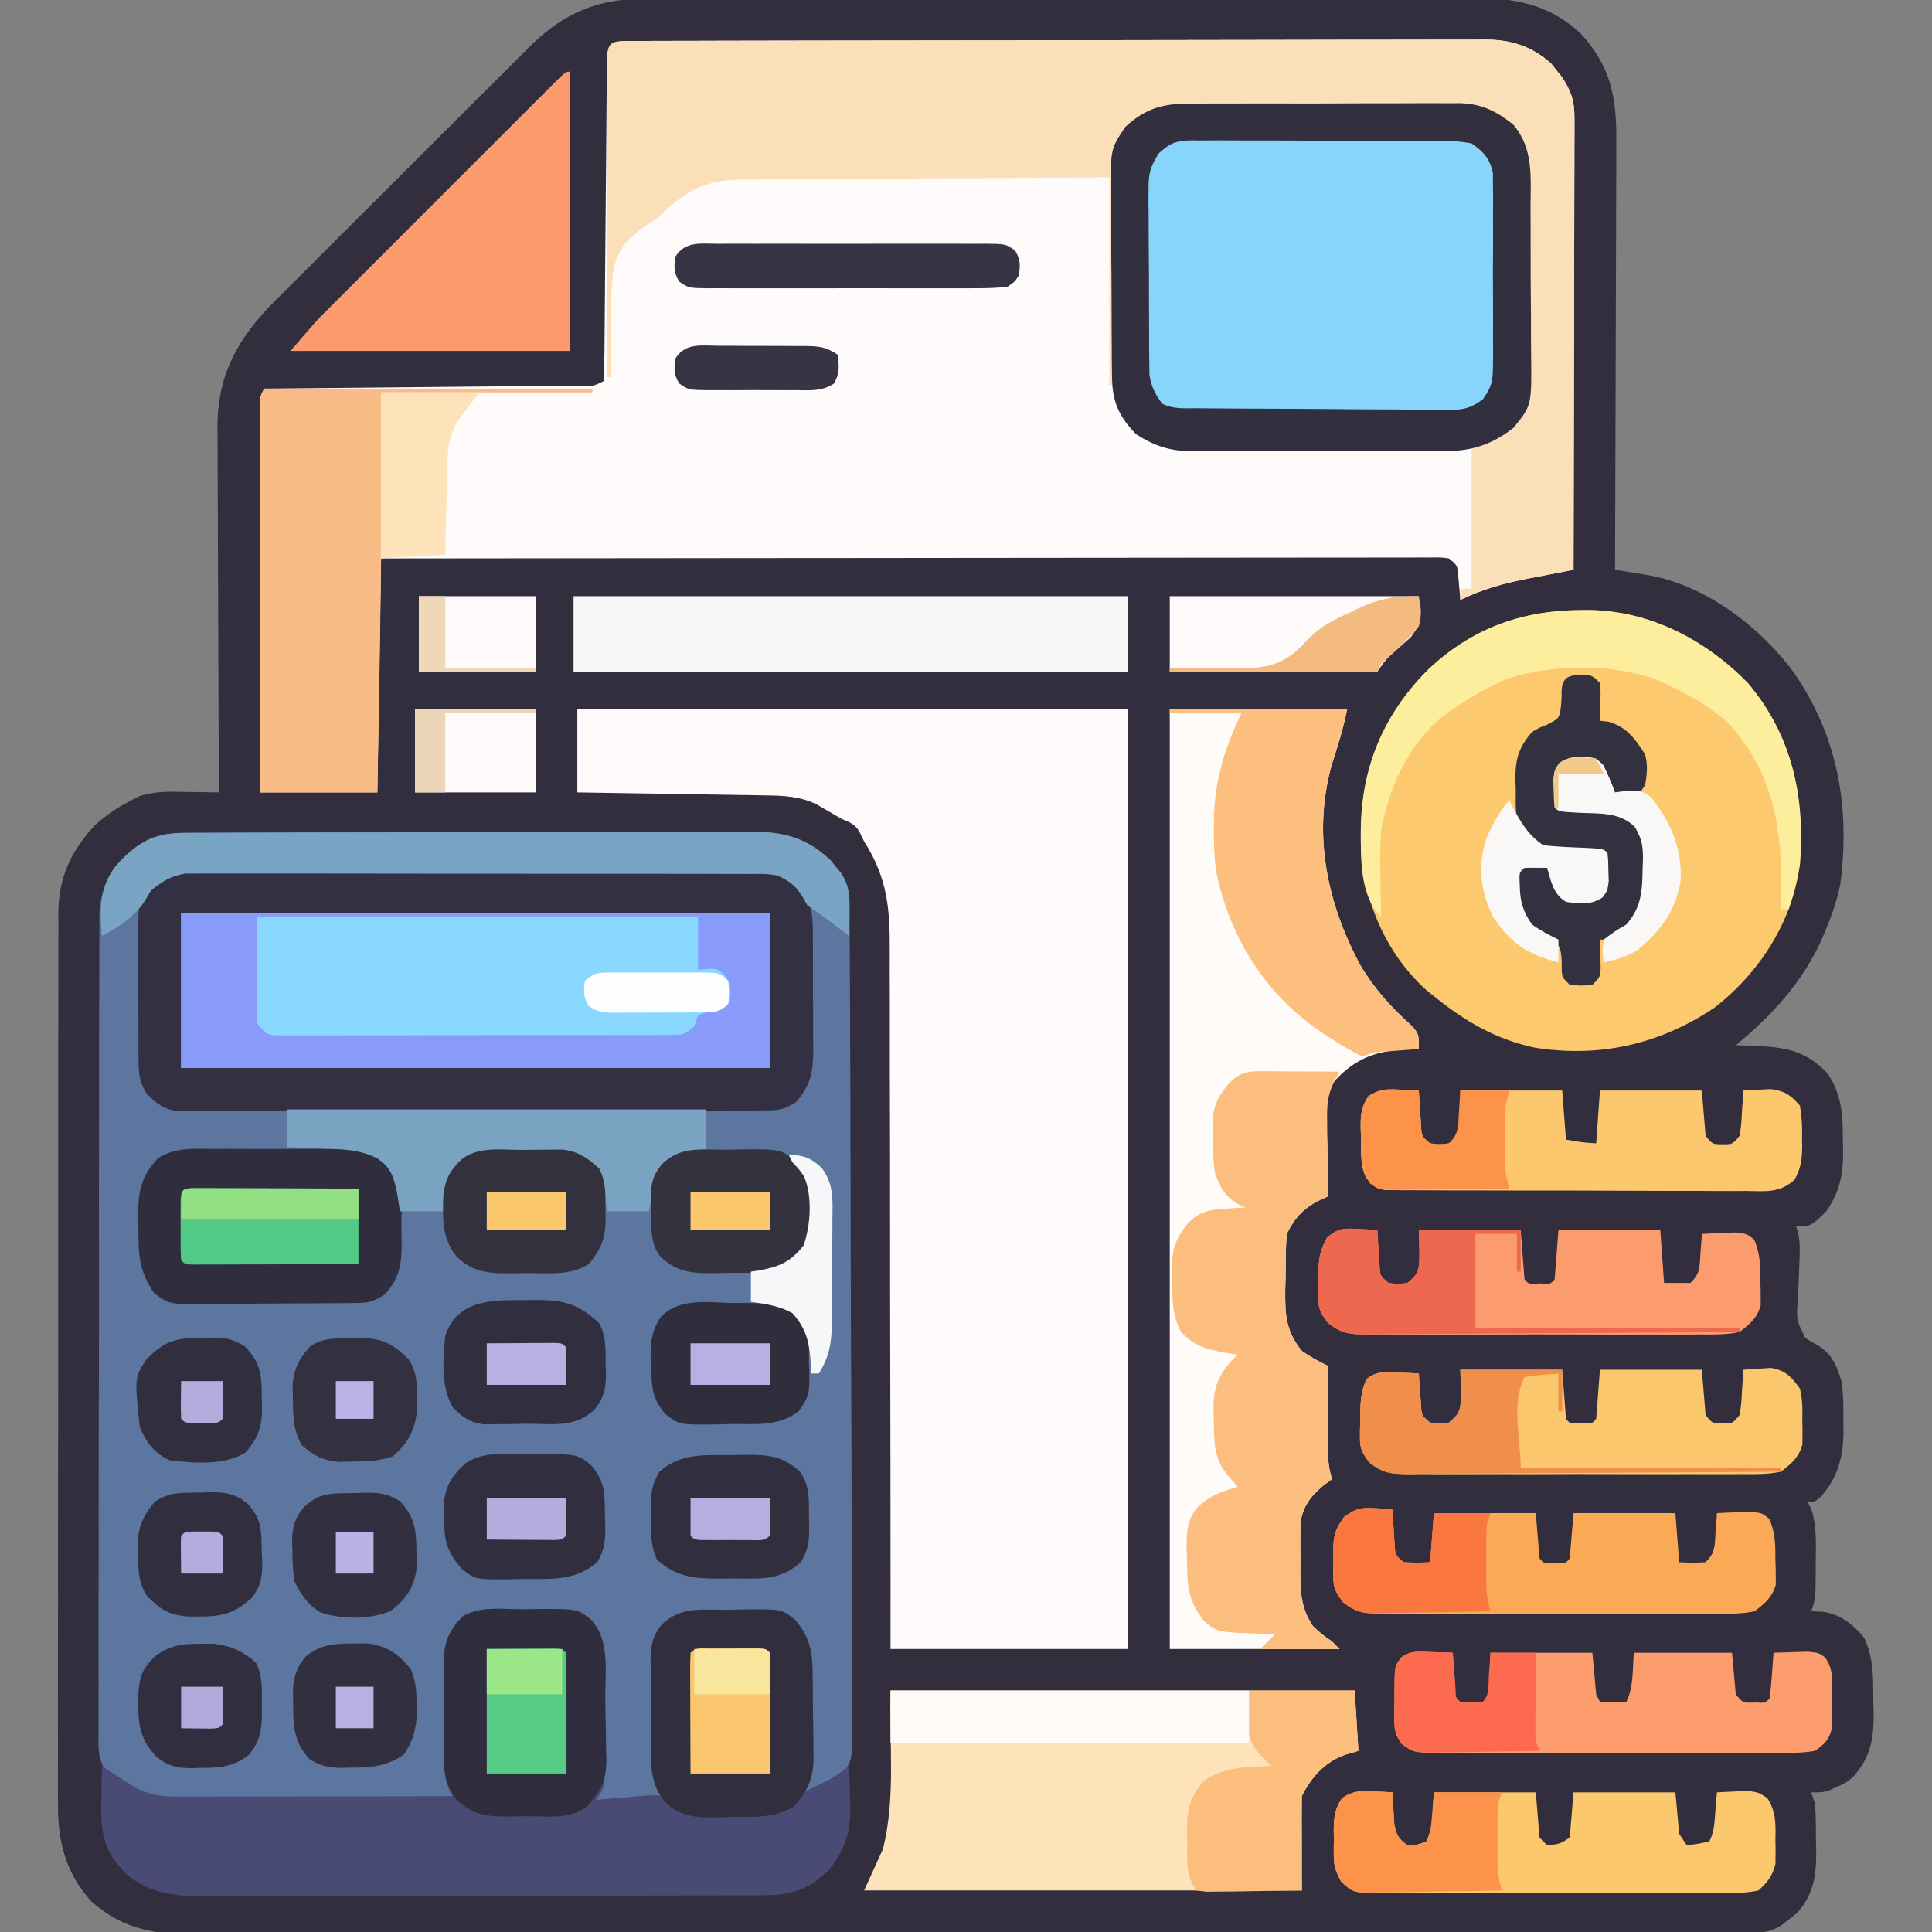
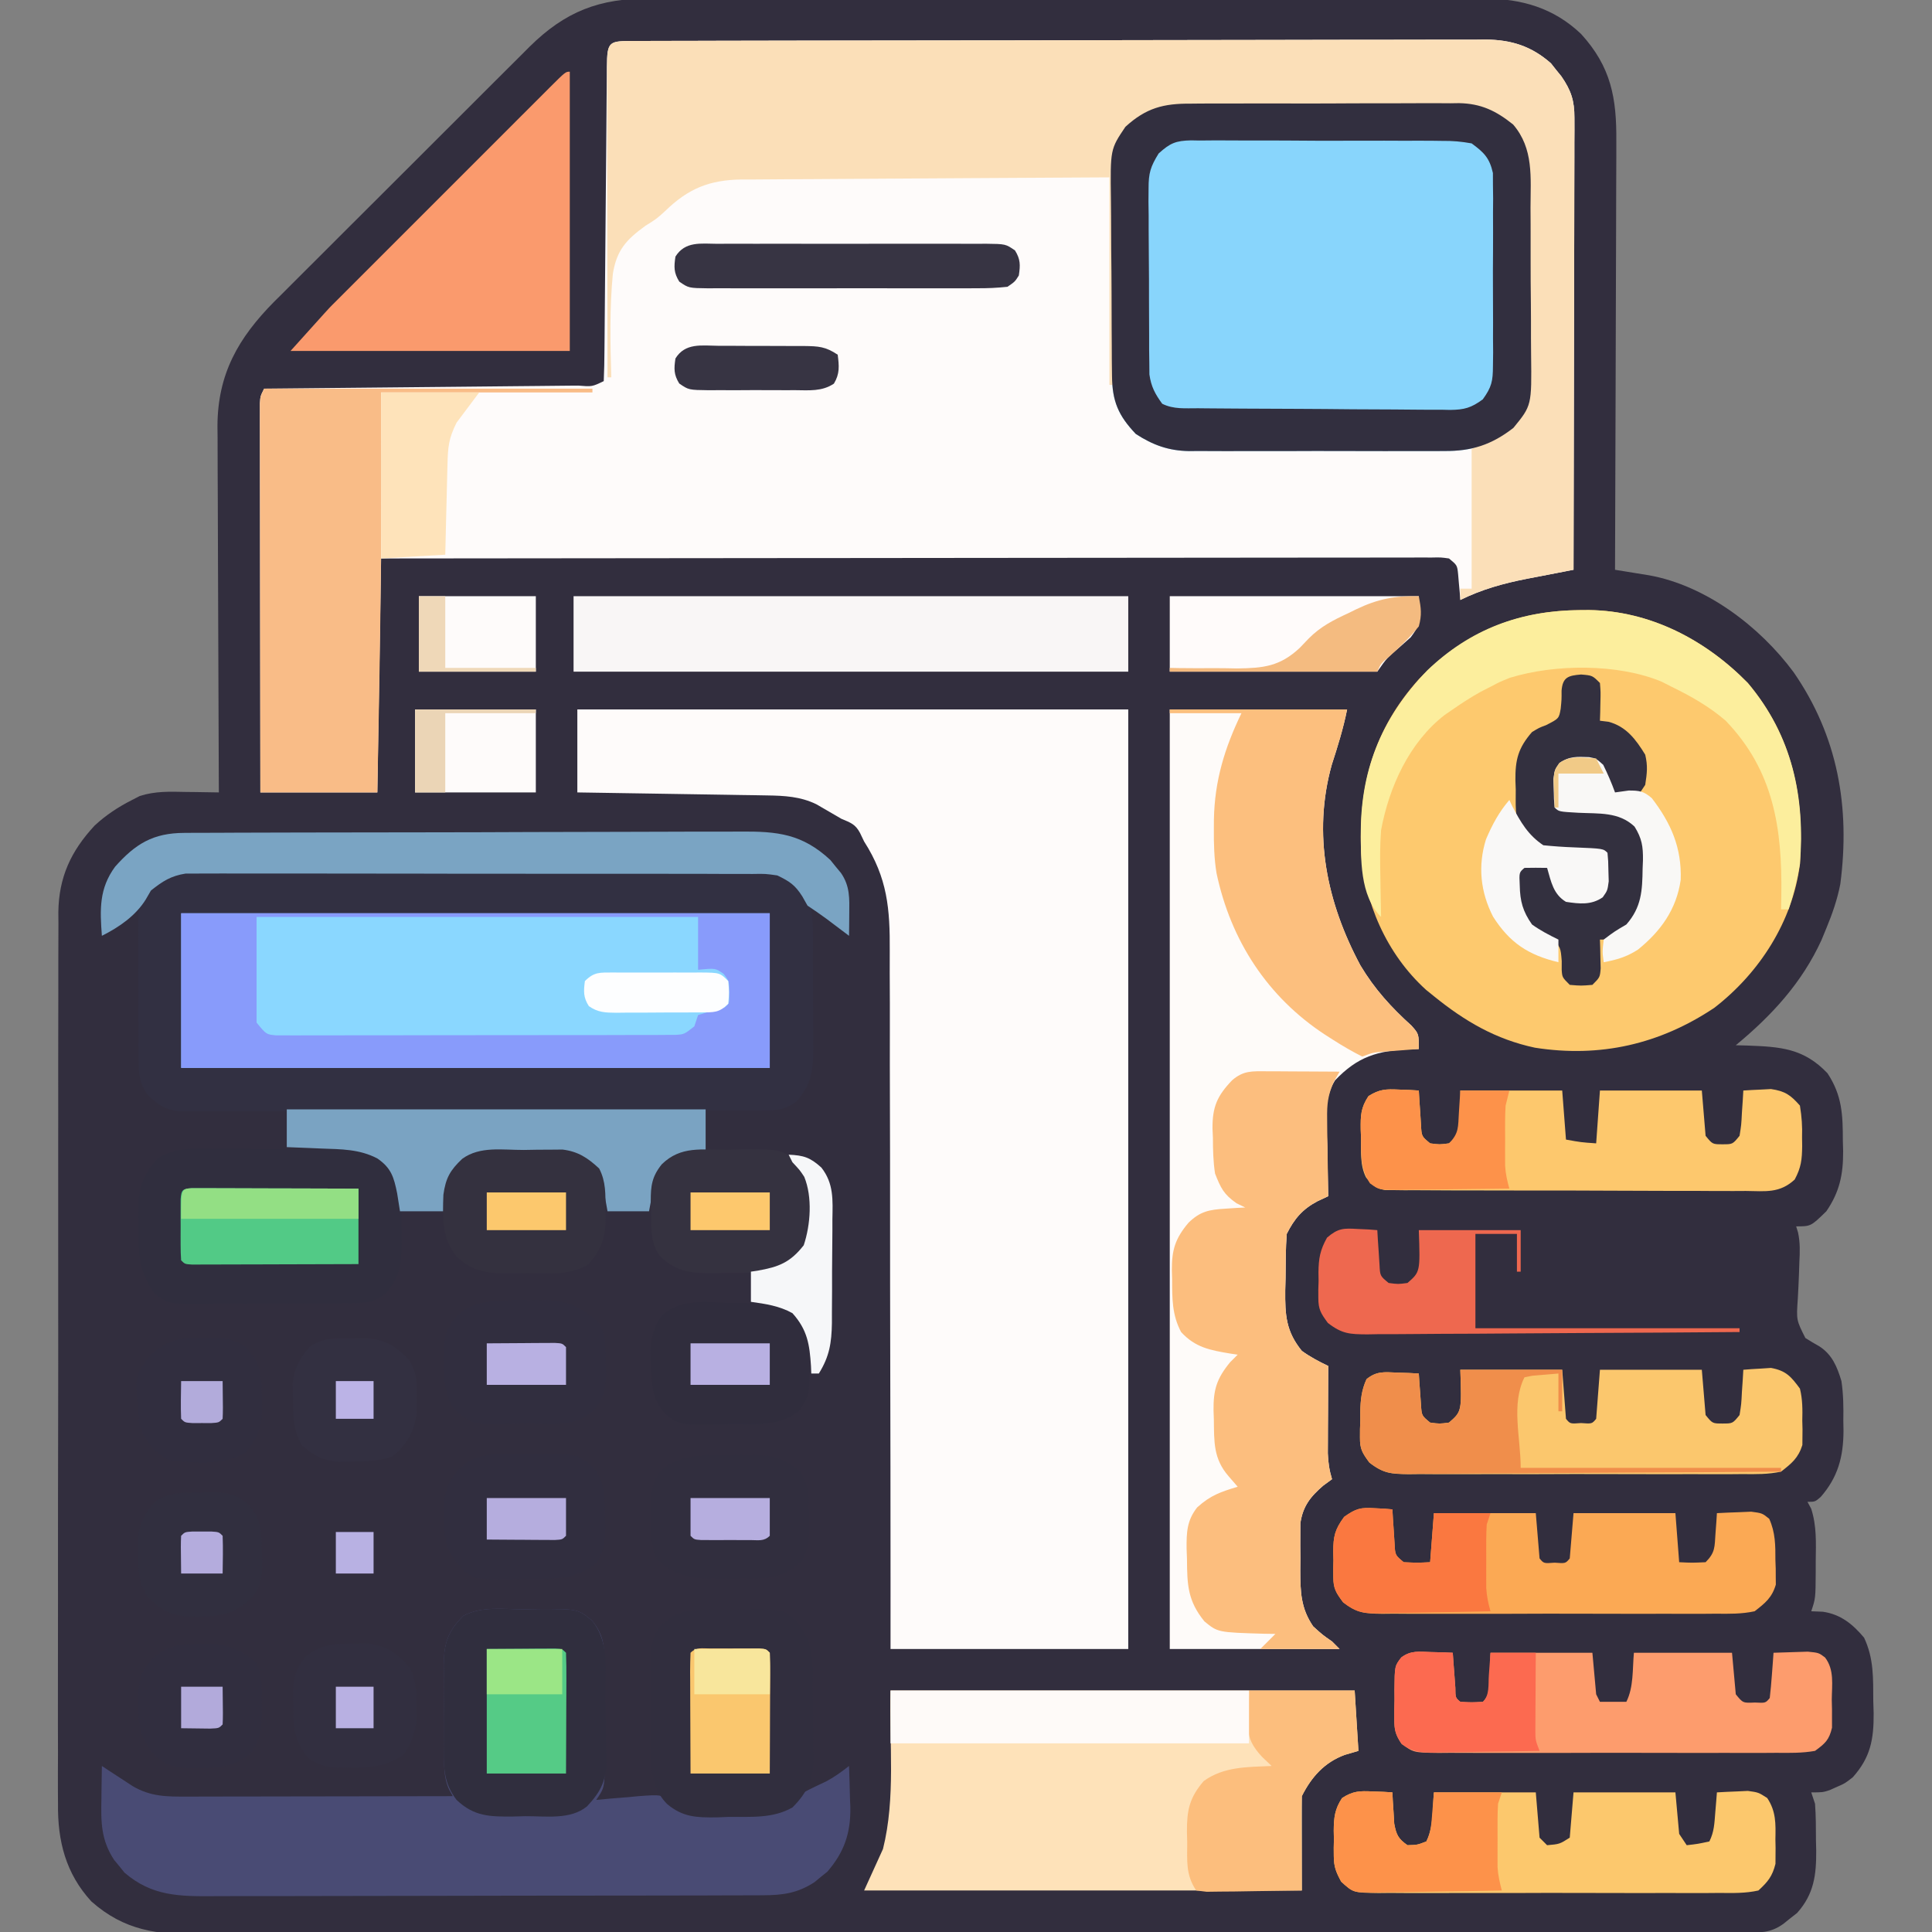
<svg xmlns="http://www.w3.org/2000/svg" version="1.1" width="512" height="512">
  <rect width="100%" height="100%" fill="#808080" stroke="none" />
  <path d="M0 0 C0.977 -0.005 1.955 -0.009 2.962 -0.014 C6.211 -0.026 9.459 -0.017 12.707 -0.007 C15.047 -0.011 17.387 -0.017 19.727 -0.023 C26.064 -0.037 32.4 -0.032 38.737 -0.022 C44.704 -0.015 50.67 -0.02 56.637 -0.025 C69.174 -0.033 81.712 -0.024 94.249 -0.007 C104.991 0.006 115.733 0.004 126.474 -0.01 C138.969 -0.026 151.464 -0.033 163.958 -0.023 C170.565 -0.019 177.171 -0.018 183.778 -0.028 C189.99 -0.037 196.201 -0.031 202.413 -0.013 C204.689 -0.009 206.965 -0.01 209.241 -0.017 C212.355 -0.025 215.469 -0.015 218.583 0 C219.477 -0.007 220.371 -0.013 221.292 -0.02 C231.132 0.071 239.572 2.503 246.791 9.381 C254.748 18.096 256.24 26.366 256.132 37.856 C256.132 39.086 256.133 40.316 256.133 41.583 C256.132 44.934 256.117 48.284 256.096 51.635 C256.077 55.145 256.075 58.655 256.071 62.165 C256.062 68.802 256.038 75.439 256.007 82.075 C255.974 89.635 255.957 97.195 255.942 104.755 C255.911 120.297 255.858 135.839 255.791 151.381 C257.033 151.581 257.033 151.581 258.299 151.784 C259.383 151.961 260.466 152.138 261.583 152.32 C262.658 152.495 263.733 152.669 264.84 152.848 C279.875 155.561 294.168 166.426 303.1 178.502 C314.84 195.439 318.156 214.309 315.491 234.676 C314.698 238.759 313.379 242.547 311.791 246.381 C311.367 247.411 310.943 248.441 310.506 249.502 C305.324 260.834 297.325 269.515 287.791 277.381 C288.793 277.407 289.795 277.433 290.827 277.459 C299.574 277.789 305.777 278.15 312.104 284.818 C315.985 290.712 316.157 295.802 316.166 302.693 C316.191 303.605 316.215 304.517 316.241 305.457 C316.267 311.614 315.313 316.255 311.791 321.381 C307.691 325.381 307.691 325.381 303.791 325.381 C303.959 325.928 304.128 326.476 304.301 327.039 C304.868 329.748 304.787 332.082 304.643 334.846 C304.591 336.417 304.591 336.417 304.537 338.02 C304.457 340.216 304.353 342.411 304.225 344.606 C303.838 350.213 303.838 350.213 306.236 354.967 C307.461 355.75 308.712 356.495 309.982 357.202 C313.352 359.398 314.661 362.62 315.791 366.381 C316.313 369.904 316.353 373.325 316.291 376.881 C316.307 377.779 316.322 378.678 316.338 379.604 C316.298 386.465 314.87 391.872 310.282 397.102 C308.791 398.381 308.791 398.381 306.791 398.381 C307.118 398.987 307.444 399.593 307.78 400.217 C309.25 404.814 309.041 409.211 308.979 414.006 C308.978 414.96 308.978 415.914 308.977 416.897 C308.932 423.959 308.932 423.959 307.791 427.381 C308.802 427.422 309.813 427.463 310.854 427.506 C315.563 428.176 318.782 430.792 321.791 434.381 C324.404 439.926 324.196 445.165 324.229 451.193 C324.262 452.249 324.295 453.304 324.328 454.391 C324.376 461.314 323.499 466.131 318.791 471.381 C316.659 473.037 316.659 473.037 314.666 473.881 C313.673 474.33 313.673 474.33 312.659 474.787 C310.791 475.381 310.791 475.381 307.791 475.381 C308.121 476.371 308.451 477.361 308.791 478.381 C309.045 481.626 309.023 484.877 309.041 488.131 C309.072 489.454 309.072 489.454 309.104 490.803 C309.142 497.282 308.524 502.326 304.037 507.342 C303.441 507.809 302.844 508.275 302.229 508.756 C301.629 509.238 301.03 509.72 300.412 510.217 C296.864 512.765 294.183 512.51 289.842 512.518 C289.115 512.521 288.388 512.523 287.639 512.526 C285.178 512.534 282.717 512.534 280.256 512.535 C278.483 512.539 276.711 512.543 274.939 512.548 C270.048 512.56 265.158 512.566 260.268 512.57 C255.001 512.576 249.734 512.588 244.468 512.599 C231.737 512.623 219.007 512.638 206.276 512.651 C202.682 512.654 199.087 512.658 195.492 512.662 C173.181 512.688 150.87 512.71 128.559 512.722 C123.388 512.725 118.217 512.728 113.047 512.731 C111.119 512.732 111.119 512.732 109.152 512.733 C88.334 512.746 67.515 512.779 46.697 512.821 C25.332 512.863 3.968 512.887 -17.396 512.892 C-29.395 512.895 -41.394 512.907 -53.393 512.94 C-63.613 512.968 -73.832 512.979 -84.052 512.968 C-89.266 512.963 -94.48 512.966 -99.695 512.99 C-104.471 513.013 -109.246 513.012 -114.022 512.993 C-115.748 512.99 -117.473 512.996 -119.199 513.011 C-130.516 513.103 -139.238 512.049 -148.021 504.256 C-154.804 496.858 -156.958 488.221 -156.837 478.438 C-156.844 477.394 -156.851 476.349 -156.858 475.273 C-156.876 471.804 -156.858 468.336 -156.84 464.867 C-156.845 462.367 -156.852 459.868 -156.861 457.369 C-156.878 451.304 -156.871 445.239 -156.853 439.174 C-156.839 434.243 -156.835 429.312 -156.839 424.381 C-156.839 423.678 -156.84 422.974 -156.84 422.249 C-156.841 420.819 -156.842 419.39 -156.843 417.96 C-156.852 405.339 -156.835 392.719 -156.806 380.098 C-156.777 367.866 -156.77 355.635 -156.785 343.403 C-156.802 330.063 -156.806 316.724 -156.788 303.384 C-156.786 301.96 -156.785 300.537 -156.783 299.113 C-156.782 298.413 -156.781 297.712 -156.78 296.991 C-156.774 292.068 -156.778 287.144 -156.784 282.221 C-156.793 275.591 -156.78 268.961 -156.753 262.33 C-156.746 259.899 -156.746 257.468 -156.753 255.036 C-156.761 251.714 -156.745 248.392 -156.723 245.07 C-156.732 244.112 -156.74 243.153 -156.748 242.166 C-156.634 232.878 -153.423 225.94 -147.138 219.17 C-144.124 216.375 -140.871 214.234 -137.209 212.381 C-136.535 212.033 -135.861 211.685 -135.166 211.326 C-131.041 210.008 -127.195 210.168 -122.896 210.256 C-122.06 210.265 -121.224 210.274 -120.363 210.283 C-118.311 210.307 -116.26 210.343 -114.209 210.381 C-114.215 209.088 -114.222 207.794 -114.229 206.462 C-114.29 194.251 -114.335 182.04 -114.364 169.828 C-114.38 163.551 -114.401 157.274 -114.435 150.996 C-114.468 144.934 -114.485 138.871 -114.493 132.809 C-114.499 130.5 -114.51 128.192 -114.526 125.884 C-114.548 122.641 -114.551 119.398 -114.549 116.155 C-114.56 115.209 -114.571 114.263 -114.582 113.289 C-114.518 99.472 -109.079 89.957 -99.515 80.292 C-98.808 79.592 -98.1 78.892 -97.371 78.171 C-96.609 77.405 -95.847 76.64 -95.062 75.851 C-92.566 73.347 -90.06 70.854 -87.552 68.361 C-85.804 66.613 -84.055 64.864 -82.308 63.115 C-78.654 59.462 -74.996 55.814 -71.333 52.169 C-66.644 47.503 -61.966 42.825 -57.291 38.144 C-53.687 34.536 -50.078 30.934 -46.467 27.332 C-44.74 25.609 -43.014 23.885 -41.29 22.159 C-38.88 19.749 -36.464 17.346 -34.047 14.944 C-33.339 14.234 -32.631 13.524 -31.902 12.792 C-22.395 3.387 -13.314 -0.1 0 0 Z " fill="#322E3E" transform="translate(172.209,-0.381)" />
-   <path d="M0 0 C0.684 -0.005 1.368 -0.01 2.072 -0.016 C4.363 -0.031 6.653 -0.032 8.944 -0.032 C10.587 -0.04 12.229 -0.048 13.872 -0.057 C18.335 -0.079 22.798 -0.088 27.261 -0.093 C30.051 -0.097 32.84 -0.103 35.629 -0.11 C45.364 -0.135 55.099 -0.148 64.835 -0.151 C73.903 -0.155 82.971 -0.185 92.039 -0.227 C99.828 -0.262 107.618 -0.277 115.407 -0.278 C120.058 -0.278 124.708 -0.287 129.358 -0.316 C133.735 -0.342 138.111 -0.344 142.488 -0.328 C144.091 -0.326 145.693 -0.333 147.296 -0.349 C157.27 -0.442 163.809 0.267 171.253 7.188 C171.709 7.753 172.164 8.317 172.632 8.899 C173.105 9.469 173.579 10.039 174.066 10.626 C176.934 14.814 176.352 19.547 176.362 24.402 C176.368 25.348 176.374 26.294 176.38 27.268 C176.398 30.451 176.409 33.634 176.419 36.816 C176.431 39.093 176.442 41.369 176.454 43.646 C176.491 51.132 176.516 58.619 176.539 66.106 C176.543 67.379 176.547 68.652 176.551 69.963 C176.587 81.961 176.619 93.959 176.64 105.957 C176.645 108.735 176.65 111.514 176.655 114.292 C176.657 115.328 176.657 115.328 176.659 116.385 C176.68 127.574 176.729 138.763 176.789 149.952 C176.85 161.44 176.884 172.928 176.894 184.416 C176.9 190.866 176.919 197.316 176.966 203.766 C177.009 209.833 177.02 215.898 177.005 221.965 C177.005 224.193 177.018 226.421 177.043 228.648 C177.075 231.688 177.065 234.725 177.043 237.765 C177.063 238.648 177.083 239.532 177.103 240.441 C177.04 243.975 176.961 246.326 174.692 249.134 C171.176 252.229 167.442 254.292 163.195 256.274 C161.857 257.268 160.523 258.267 159.195 259.274 C154.367 260.883 149.439 260.542 144.382 260.587 C143.302 260.616 142.221 260.645 141.107 260.675 C134.618 260.726 131.553 260.104 126.195 256.274 C123.218 255.795 120.325 255.892 117.32 256.024 C116.536 256.042 115.752 256.06 114.945 256.079 C113.028 256.126 111.111 256.197 109.195 256.274 C109.356 255.696 109.518 255.117 109.684 254.521 C110.508 250.899 110.4 247.226 110.433 243.528 C110.445 242.256 110.445 242.256 110.458 240.958 C110.471 239.167 110.482 237.376 110.49 235.584 C110.502 233.754 110.522 231.924 110.552 230.094 C110.594 227.447 110.61 224.801 110.621 222.153 C110.647 220.931 110.647 220.931 110.674 219.684 C110.658 215.681 110.494 213.745 108.293 210.282 C103.397 205.597 96.73 207.09 90.32 207.087 C89.027 207.074 87.734 207.062 86.402 207.05 C85.161 207.048 83.919 207.046 82.64 207.044 C81.501 207.04 80.361 207.035 79.188 207.031 C76.195 207.274 74.582 207.475 72.195 209.274 C69.718 213.491 69.904 217.925 69.929 222.68 C69.927 223.483 69.925 224.285 69.923 225.112 C69.922 226.803 69.926 228.494 69.934 230.185 C69.945 232.766 69.934 235.346 69.921 237.926 C69.923 239.574 69.925 241.221 69.929 242.868 C69.925 243.636 69.921 244.404 69.917 245.195 C69.954 249.389 70.53 252.454 72.195 256.274 C62.033 256.344 51.871 256.397 41.708 256.43 C36.989 256.445 32.27 256.466 27.551 256.5 C22.993 256.533 18.435 256.551 13.876 256.559 C12.141 256.564 10.406 256.575 8.671 256.591 C6.232 256.613 3.794 256.616 1.355 256.615 C0.29 256.631 0.29 256.631 -0.796 256.647 C-8.524 256.6 -14.572 254.233 -20.326 249.126 C-23.075 245.684 -22.763 242.046 -22.681 237.799 C-22.69 236.852 -22.7 235.905 -22.709 234.93 C-22.733 231.76 -22.706 228.593 -22.679 225.423 C-22.685 223.149 -22.695 220.876 -22.707 218.602 C-22.73 212.428 -22.709 206.255 -22.68 200.082 C-22.654 193.621 -22.665 187.159 -22.67 180.698 C-22.674 169.845 -22.65 158.993 -22.608 148.14 C-22.565 136.983 -22.551 125.826 -22.567 114.669 C-22.586 101.215 -22.58 87.76 -22.552 74.306 C-22.542 69.171 -22.541 64.037 -22.548 58.902 C-22.554 52.853 -22.536 46.804 -22.499 40.754 C-22.489 38.536 -22.488 36.317 -22.495 34.098 C-22.505 31.066 -22.483 28.035 -22.453 25.003 C-22.463 24.128 -22.473 23.253 -22.483 22.351 C-22.364 15.487 -20.137 10.638 -15.292 5.746 C-10.182 1.303 -6.741 0.026 0 0 Z " fill="#5C769F" transform="translate(48.805,220.726)" />
  <path d="M0 0 C0.922 0 1.843 0 2.793 0.001 C3.764 -0.003 4.735 -0.007 5.736 -0.011 C9.017 -0.022 12.298 -0.025 15.579 -0.029 C17.921 -0.036 20.263 -0.042 22.604 -0.049 C28.987 -0.067 35.369 -0.077 41.752 -0.085 C45.737 -0.091 49.722 -0.097 53.708 -0.103 C64.74 -0.12 75.773 -0.134 86.806 -0.142 C89.671 -0.144 92.536 -0.145 95.401 -0.147 C96.469 -0.148 96.469 -0.148 97.559 -0.149 C109.086 -0.157 120.614 -0.183 132.141 -0.215 C143.975 -0.248 155.808 -0.266 167.642 -0.269 C174.287 -0.271 180.931 -0.281 187.576 -0.306 C193.829 -0.329 200.083 -0.333 206.336 -0.323 C208.631 -0.322 210.925 -0.329 213.22 -0.343 C216.355 -0.36 219.489 -0.353 222.624 -0.34 C223.983 -0.356 223.983 -0.356 225.369 -0.373 C232.195 -0.304 237.499 1.371 242.676 5.929 C243.122 6.496 243.568 7.063 244.028 7.648 C244.72 8.499 244.72 8.499 245.426 9.366 C248.005 13.111 248.903 15.795 248.893 20.374 C248.897 21.96 248.897 21.96 248.902 23.578 C248.894 24.733 248.887 25.887 248.88 27.076 C248.88 28.296 248.88 29.516 248.881 30.773 C248.88 34.113 248.87 37.454 248.856 40.794 C248.843 44.287 248.842 47.78 248.84 51.273 C248.833 57.885 248.817 64.497 248.797 71.109 C248.775 78.637 248.764 86.165 248.753 93.694 C248.733 109.178 248.697 124.663 248.653 140.148 C248.08 140.257 247.507 140.367 246.916 140.479 C244.291 140.983 241.667 141.495 239.043 142.007 C237.691 142.265 237.691 142.265 236.312 142.528 C230.11 143.746 224.345 145.332 218.653 148.148 C218.604 147.521 218.555 146.895 218.504 146.249 C218.392 145.023 218.392 145.023 218.278 143.773 C218.208 142.961 218.139 142.149 218.067 141.312 C217.824 138.944 217.824 138.944 215.653 137.148 C213.505 136.847 213.505 136.847 210.987 136.902 C209.502 136.896 209.502 136.896 207.988 136.89 C206.345 136.898 206.345 136.898 204.669 136.907 C203.511 136.906 202.354 136.904 201.161 136.902 C197.939 136.899 194.717 136.906 191.495 136.916 C188.024 136.924 184.553 136.921 181.082 136.92 C175.065 136.919 169.048 136.925 163.031 136.936 C154.331 136.953 145.632 136.958 136.932 136.96 C122.818 136.965 108.705 136.978 94.591 136.997 C80.879 137.015 67.166 137.029 53.454 137.038 C52.609 137.038 51.764 137.039 50.894 137.039 C46.656 137.042 42.418 137.045 38.18 137.047 C3.004 137.068 -32.172 137.105 -67.347 137.148 C-67.677 157.608 -68.007 178.068 -68.347 199.148 C-78.577 199.148 -88.807 199.148 -99.347 199.148 C-99.37 185.492 -99.388 171.836 -99.399 158.18 C-99.404 151.84 -99.411 145.5 -99.423 139.159 C-99.433 133.045 -99.439 126.931 -99.442 120.817 C-99.444 118.479 -99.448 116.142 -99.453 113.805 C-99.46 110.541 -99.461 107.277 -99.461 104.013 C-99.466 102.551 -99.466 102.551 -99.472 101.06 C-99.47 100.174 -99.469 99.288 -99.467 98.374 C-99.468 97.602 -99.469 96.83 -99.47 96.034 C-99.347 94.148 -99.347 94.148 -98.347 92.148 C-96.678 92.132 -96.678 92.132 -94.975 92.116 C-84.512 92.019 -74.049 91.916 -63.586 91.808 C-58.207 91.753 -52.827 91.7 -47.448 91.65 C-42.26 91.603 -37.073 91.55 -31.886 91.495 C-29.903 91.474 -27.919 91.456 -25.935 91.439 C-23.167 91.415 -20.399 91.385 -17.631 91.353 C-16.802 91.347 -15.973 91.342 -15.12 91.336 C-11.431 91.636 -11.431 91.636 -8.347 90.148 C-8.227 87.384 -8.172 84.645 -8.158 81.88 C-8.149 81.014 -8.141 80.147 -8.133 79.254 C-8.115 77.366 -8.1 75.478 -8.087 73.59 C-8.066 70.607 -8.039 67.625 -8.01 64.642 C-7.95 58.31 -7.898 51.979 -7.847 45.648 C-7.788 38.314 -7.726 30.981 -7.655 23.648 C-7.629 20.7 -7.608 17.753 -7.587 14.805 C-7.571 13.008 -7.554 11.212 -7.537 9.415 C-7.532 8.588 -7.528 7.761 -7.524 6.909 C-7.446 -0.112 -6.969 0.037 0 0 Z " fill="#FEFBFA" transform="translate(168.347,10.852)" />
  <path d="M0 0 C48.18 0 96.36 0 146 0 C146 82.17 146 164.34 146 249 C125.21 249 104.42 249 83 249 C83.001 242.944 83.002 236.887 83.003 230.647 C83.003 210.635 82.97 190.622 82.92 170.609 C82.89 158.476 82.872 146.342 82.88 134.209 C82.887 123.63 82.873 113.052 82.834 102.474 C82.814 96.875 82.804 91.277 82.82 85.678 C82.834 80.402 82.82 75.127 82.785 69.85 C82.777 67.92 82.779 65.99 82.793 64.06 C82.863 52.87 82.207 44.708 76 35 C75.645 34.259 75.289 33.518 74.923 32.755 C73.689 30.409 72.411 30.02 70 29 C67.766 27.717 65.539 26.424 63.316 25.121 C59.105 23.083 54.918 22.868 50.292 22.795 C49.171 22.775 48.05 22.755 46.895 22.734 C45.696 22.718 44.497 22.701 43.262 22.684 C42.026 22.663 40.79 22.642 39.517 22.621 C36.243 22.566 32.97 22.516 29.697 22.468 C26.352 22.417 23.007 22.362 19.662 22.307 C13.108 22.2 6.554 22.098 0 22 C0 14.74 0 7.48 0 0 Z " fill="#FEFBFA" transform="translate(153,188)" />
  <path d="M0 0 C0.796 -0.006 1.592 -0.011 2.412 -0.017 C18.606 0.181 33.298 7.87 44.5 19.312 C56.374 33.415 59.518 49.396 58.312 67.312 C56.382 82.474 47.638 96.093 35.648 105.375 C21.141 115.075 5.33 118.666 -11.922 115.962 C-22.307 113.743 -30.49 108.958 -38.688 102.312 C-39.373 101.758 -40.059 101.204 -40.766 100.633 C-51.242 91.147 -57.278 77.321 -58.027 63.367 C-58.545 45.94 -54.536 31.503 -42.688 18.312 C-30.865 5.956 -16.946 0.114 0 0 Z " fill="#FDC96E" transform="translate(418.688,161.688)" />
  <path d="M0 0 C15.51 0 31.02 0 47 0 C45.99 5.05 44.525 9.759 42.938 14.648 C37.78 33.086 41.651 51.297 50.527 67.848 C54.266 74.103 58.66 78.925 64.059 83.809 C66 86 66 86 66 90 C65.227 90.014 64.453 90.028 63.656 90.043 C54.992 90.44 49.793 92.026 43.797 98.309 C40.527 103.429 41.592 110.059 41.75 115.875 C41.768 117.136 41.786 118.396 41.805 119.695 C41.852 122.798 41.917 125.898 42 129 C41.058 129.442 40.115 129.884 39.145 130.34 C35.165 132.441 33.001 134.999 31 139 C30.703 142.889 30.722 146.788 30.688 150.688 C30.658 151.765 30.629 152.842 30.6 153.951 C30.547 160.525 30.794 164.815 35 170 C37.277 171.633 39.456 172.777 42 174 C41.995 174.767 41.99 175.533 41.984 176.323 C41.963 179.799 41.95 183.274 41.938 186.75 C41.925 188.56 41.925 188.56 41.912 190.406 C41.909 191.566 41.906 192.727 41.902 193.922 C41.897 194.99 41.892 196.058 41.886 197.159 C41.985 199.624 42.284 201.652 43 204 C42.237 204.557 41.474 205.114 40.688 205.688 C37.28 208.619 35.268 211.156 34.612 215.676 C34.608 216.617 34.605 217.558 34.602 218.527 C34.598 219.567 34.594 220.607 34.59 221.678 C34.601 222.753 34.613 223.829 34.625 224.938 C34.613 226.009 34.602 227.081 34.59 228.186 C34.611 233.829 34.702 238.19 38 243 C40.477 245.249 40.477 245.249 43 247 C43.99 247.99 43.99 247.99 45 249 C30.15 249 15.3 249 0 249 C0 166.83 0 84.66 0 0 Z " fill="#FEFBF9" transform="translate(310,188)" />
  <path d="M0 0 C0.827 -0.009 1.654 -0.017 2.506 -0.026 C5.222 -0.049 7.937 -0.042 10.653 -0.033 C12.552 -0.038 14.451 -0.044 16.35 -0.052 C20.323 -0.062 24.296 -0.058 28.27 -0.043 C33.348 -0.026 38.426 -0.049 43.504 -0.084 C47.424 -0.106 51.344 -0.105 55.264 -0.097 C57.135 -0.096 59.007 -0.103 60.879 -0.117 C63.502 -0.135 66.123 -0.12 68.746 -0.098 C69.51 -0.109 70.275 -0.121 71.062 -0.133 C76.913 -0.031 80.887 1.882 85.438 5.533 C90.922 11.928 90.057 19.529 90.039 27.592 C90.047 29.065 90.056 30.538 90.065 32.011 C90.08 35.09 90.08 38.169 90.069 41.248 C90.058 45.176 90.091 49.103 90.138 53.032 C90.167 56.072 90.169 59.111 90.163 62.151 C90.164 63.598 90.174 65.046 90.194 66.493 C90.36 79.996 90.36 79.996 85.506 85.927 C79.71 90.429 74.403 92.132 67.129 92.051 C66.341 92.058 65.553 92.065 64.741 92.072 C62.16 92.09 59.581 92.078 57 92.065 C55.192 92.067 53.385 92.071 51.577 92.076 C47.797 92.082 44.019 92.074 40.24 92.055 C35.411 92.032 30.583 92.045 25.755 92.069 C22.024 92.084 18.294 92.079 14.564 92.069 C12.784 92.066 11.005 92.069 9.225 92.079 C6.732 92.089 4.24 92.073 1.746 92.051 C0.658 92.063 0.658 92.063 -0.452 92.076 C-5.86 91.987 -10.024 90.49 -14.562 87.533 C-19.209 82.643 -20.806 78.862 -20.869 72.148 C-20.885 70.852 -20.901 69.557 -20.917 68.223 C-20.923 66.811 -20.929 65.399 -20.933 63.987 C-20.942 62.532 -20.951 61.077 -20.961 59.622 C-20.977 56.572 -20.985 53.523 -20.988 50.473 C-20.993 46.581 -21.031 42.691 -21.077 38.799 C-21.106 35.793 -21.114 32.787 -21.115 29.781 C-21.119 28.347 -21.131 26.913 -21.152 25.48 C-21.332 12.092 -21.332 12.092 -17.32 6.144 C-11.845 1.127 -7.181 -0.061 0 0 Z " fill="#88D5FC" transform="translate(315.562,27.467)" />
  <path d="M0 0 C0.922 0 1.843 0 2.793 0.001 C3.764 -0.003 4.735 -0.007 5.736 -0.011 C9.017 -0.022 12.298 -0.025 15.579 -0.029 C17.921 -0.036 20.263 -0.042 22.604 -0.049 C28.987 -0.067 35.369 -0.077 41.752 -0.085 C45.737 -0.091 49.722 -0.097 53.708 -0.103 C64.74 -0.12 75.773 -0.134 86.806 -0.142 C89.671 -0.144 92.536 -0.145 95.401 -0.147 C96.469 -0.148 96.469 -0.148 97.559 -0.149 C109.086 -0.157 120.614 -0.183 132.141 -0.215 C143.975 -0.248 155.808 -0.266 167.642 -0.269 C174.287 -0.271 180.931 -0.281 187.576 -0.306 C193.829 -0.329 200.083 -0.333 206.336 -0.323 C208.631 -0.322 210.925 -0.329 213.22 -0.343 C216.355 -0.36 219.489 -0.353 222.624 -0.34 C223.53 -0.351 224.436 -0.362 225.369 -0.373 C232.195 -0.304 237.499 1.371 242.676 5.929 C243.122 6.496 243.568 7.063 244.028 7.648 C244.72 8.499 244.72 8.499 245.426 9.366 C248.005 13.111 248.903 15.795 248.893 20.374 C248.897 21.96 248.897 21.96 248.902 23.578 C248.894 24.733 248.887 25.887 248.88 27.076 C248.88 28.296 248.88 29.516 248.881 30.773 C248.88 34.113 248.87 37.454 248.856 40.794 C248.843 44.287 248.842 47.78 248.84 51.273 C248.833 57.885 248.817 64.497 248.797 71.109 C248.775 78.637 248.764 86.165 248.753 93.694 C248.733 109.178 248.697 124.663 248.653 140.148 C248.08 140.257 247.507 140.367 246.916 140.479 C244.291 140.983 241.667 141.495 239.043 142.007 C237.691 142.265 237.691 142.265 236.312 142.528 C230.11 143.746 224.345 145.332 218.653 148.148 C218.653 147.158 218.653 146.168 218.653 145.148 C219.643 145.148 220.633 145.148 221.653 145.148 C221.653 132.938 221.653 120.728 221.653 108.148 C224.623 106.498 227.593 104.848 230.653 103.148 C235.285 98.745 235.953 95.668 236.3 89.33 C236.333 86.579 236.339 83.839 236.317 81.089 C236.32 79.616 236.325 78.143 236.331 76.67 C236.339 73.591 236.328 70.513 236.305 67.434 C236.276 63.505 236.293 59.578 236.323 55.649 C236.341 52.609 236.335 49.57 236.322 46.53 C236.319 45.083 236.323 43.635 236.334 42.188 C236.426 31.868 236.426 31.868 232.309 22.657 C227.471 18.249 222.48 17.707 216.188 17.744 C215.36 17.737 214.531 17.73 213.678 17.723 C210.952 17.705 208.226 17.708 205.5 17.714 C203.598 17.71 201.695 17.704 199.792 17.698 C195.809 17.689 191.825 17.692 187.842 17.702 C182.746 17.713 177.651 17.693 172.556 17.664 C168.628 17.645 164.699 17.646 160.771 17.651 C158.893 17.652 157.015 17.646 155.136 17.633 C152.506 17.618 149.877 17.629 147.247 17.646 C146.477 17.636 145.708 17.627 144.915 17.617 C139.407 17.691 136.2 19.011 131.653 22.148 C126.376 28.437 127.048 35.512 127.043 43.394 C127.028 44.774 127.012 46.154 126.993 47.534 C126.95 51.146 126.93 54.757 126.915 58.369 C126.895 62.063 126.853 65.757 126.813 69.45 C126.738 76.683 126.687 83.915 126.653 91.148 C126.323 91.148 125.993 91.148 125.653 91.148 C125.653 72.998 125.653 54.848 125.653 36.148 C107.162 36.239 107.162 36.239 88.67 36.357 C81.128 36.411 73.585 36.462 66.042 36.494 C59.96 36.52 53.878 36.561 47.796 36.611 C45.477 36.628 43.158 36.639 40.839 36.645 C37.587 36.655 34.337 36.683 31.086 36.715 C30.13 36.714 29.173 36.712 28.187 36.711 C19.67 36.831 14.064 39.092 7.915 45.085 C5.653 47.148 5.653 47.148 2.735 48.96 C-2.409 52.686 -4.895 55.414 -5.931 61.68 C-6.816 70.795 -6.63 80.006 -6.347 89.148 C-6.677 89.148 -7.007 89.148 -7.347 89.148 C-7.37 77.691 -7.388 66.235 -7.399 54.778 C-7.404 49.459 -7.411 44.14 -7.423 38.821 C-7.433 33.692 -7.439 28.563 -7.442 23.435 C-7.444 21.473 -7.448 19.512 -7.453 17.551 C-7.46 14.814 -7.461 12.077 -7.461 9.339 C-7.464 8.52 -7.468 7.701 -7.472 6.857 C-7.459 -0.141 -6.936 0.037 0 0 Z " fill="#FBDFB8" transform="translate(168.347,10.852)" />
  <path d="M0 0 C1.901 -0.043 1.901 -0.043 3.84 -0.086 C14.233 -0.108 14.233 -0.108 17.945 2.906 C21.581 7.233 21.286 10.634 21.293 16.086 C21.296 16.939 21.3 17.793 21.303 18.672 C21.308 20.479 21.31 22.286 21.31 24.094 C21.312 26.857 21.331 29.62 21.35 32.383 C21.353 34.138 21.355 35.893 21.355 37.648 C21.363 38.475 21.37 39.301 21.377 40.152 C21.349 47.235 21.349 47.235 19.125 50.5 C20.366 50.381 21.608 50.263 22.887 50.141 C24.529 50.009 26.17 49.879 27.812 49.75 C28.629 49.669 29.446 49.588 30.287 49.504 C36.582 49.045 36.582 49.045 39.461 51.457 C43.845 54.819 48.705 54.037 54.062 53.938 C55.134 53.945 56.206 53.952 57.311 53.959 C64.058 53.905 69.135 53.49 74.125 48.5 C76.071 47.46 78.057 46.536 80.055 45.598 C82.266 44.425 84.161 43.046 86.125 41.5 C86.234 44.334 86.313 47.165 86.375 50 C86.409 50.791 86.442 51.583 86.477 52.398 C86.589 59.245 84.879 64.309 80.379 69.523 C79.821 69.969 79.263 70.415 78.688 70.875 C78.132 71.336 77.576 71.798 77.004 72.273 C72.496 75.217 68.612 75.753 63.276 75.767 C62.261 75.774 62.261 75.774 61.226 75.781 C58.966 75.794 56.706 75.792 54.446 75.791 C52.823 75.797 51.2 75.803 49.576 75.811 C45.171 75.829 40.766 75.833 36.361 75.835 C33.607 75.836 30.854 75.84 28.1 75.846 C18.488 75.864 8.876 75.872 -0.736 75.871 C-9.687 75.869 -18.639 75.891 -27.591 75.922 C-35.282 75.948 -42.974 75.959 -50.666 75.958 C-55.257 75.957 -59.848 75.963 -64.439 75.984 C-68.759 76.003 -73.079 76.004 -77.399 75.989 C-78.981 75.987 -80.563 75.992 -82.144 76.004 C-91.338 76.07 -98.617 76.037 -105.898 69.754 C-106.344 69.196 -106.79 68.638 -107.25 68.062 C-107.711 67.507 -108.173 66.951 -108.648 66.379 C-112.131 61.044 -112.127 56.369 -112 50.188 C-111.991 49.352 -111.982 48.516 -111.973 47.654 C-111.949 45.603 -111.913 43.551 -111.875 41.5 C-111.127 41.994 -110.38 42.487 -109.609 42.996 C-108.132 43.957 -108.132 43.957 -106.625 44.938 C-105.163 45.895 -105.163 45.895 -103.672 46.871 C-98.911 49.644 -94.681 49.641 -89.261 49.614 C-88.499 49.614 -87.738 49.614 -86.954 49.614 C-84.443 49.613 -81.932 49.605 -79.422 49.598 C-77.679 49.596 -75.936 49.594 -74.193 49.593 C-69.609 49.59 -65.026 49.58 -60.443 49.569 C-55.764 49.558 -51.085 49.554 -46.406 49.549 C-37.229 49.538 -28.052 49.521 -18.875 49.5 C-19.362 48.627 -19.362 48.627 -19.858 47.736 C-21.408 44.328 -21.18 40.869 -21.176 37.191 C-21.18 36.388 -21.184 35.584 -21.189 34.756 C-21.194 33.059 -21.195 31.362 -21.191 29.665 C-21.188 27.075 -21.211 24.486 -21.236 21.896 C-21.239 20.245 -21.239 18.593 -21.238 16.941 C-21.247 16.17 -21.257 15.399 -21.266 14.605 C-21.217 8.889 -20.108 5.72 -16.082 1.717 C-11.311 -0.914 -5.311 -0.011 0 0 Z " fill="#494B74" transform="translate(138.875,426.5)" />
  <path d="M0 0 C51.48 0 102.96 0 156 0 C156 13.53 156 27.06 156 41 C104.52 41 53.04 41 0 41 C0 27.47 0 13.94 0 0 Z " fill="#8AD7FF" transform="translate(48,242)" />
  <path d="M0 0 C40.59 0 81.18 0 123 0 C123.33 5.28 123.66 10.56 124 16 C122.804 16.351 121.608 16.701 120.375 17.062 C114.998 19.049 111.541 22.917 109 28 C109 36.25 109 44.5 109 53 C70.72 53 32.44 53 -7 53 C-5.35 49.37 -3.7 45.74 -2 42 C1.399 28.403 -0.369 14.011 0 0 Z " fill="#FEE2B9" transform="translate(236,448)" />
  <path d="M0 0 C0.654 -0.006 1.309 -0.012 1.983 -0.019 C4.161 -0.035 6.339 -0.022 8.518 -0.01 C10.086 -0.015 11.653 -0.022 13.221 -0.031 C17.468 -0.049 21.716 -0.042 25.964 -0.029 C30.414 -0.019 34.863 -0.029 39.312 -0.035 C46.784 -0.042 54.255 -0.033 61.727 -0.014 C70.36 0.008 78.993 0.001 87.626 -0.021 C95.044 -0.039 102.461 -0.042 109.879 -0.031 C114.307 -0.025 118.734 -0.024 123.162 -0.037 C127.326 -0.049 131.488 -0.041 135.652 -0.018 C137.178 -0.012 138.704 -0.014 140.23 -0.023 C142.317 -0.034 144.402 -0.02 146.489 0 C148.239 0.002 148.239 0.002 150.024 0.005 C154.795 0.75 157.938 3.021 161.093 6.612 C162.835 10.992 162.692 15.174 162.678 19.848 C162.683 20.847 162.689 21.847 162.694 22.877 C162.701 24.988 162.699 27.098 162.691 29.209 C162.682 32.431 162.711 35.651 162.743 38.873 C162.744 40.927 162.744 42.981 162.741 45.035 C162.752 45.995 162.763 46.954 162.775 47.943 C162.716 53.625 162.133 57.054 158.245 61.508 C154.632 63.916 152.99 63.763 148.691 63.775 C148.023 63.78 147.354 63.784 146.665 63.789 C144.419 63.802 142.174 63.8 139.929 63.798 C138.321 63.804 136.713 63.811 135.104 63.819 C130.733 63.837 126.361 63.841 121.989 63.842 C118.341 63.844 114.692 63.852 111.044 63.859 C102.438 63.875 93.831 63.88 85.225 63.879 C76.343 63.877 67.462 63.898 58.581 63.93 C50.959 63.956 43.337 63.967 35.714 63.966 C31.161 63.965 26.607 63.971 22.054 63.992 C17.771 64.011 13.488 64.012 9.205 63.997 C7.633 63.995 6.062 64 4.49 64.012 C2.343 64.027 0.198 64.018 -1.948 64.002 C-3.149 64.004 -4.35 64.005 -5.587 64.006 C-9.386 63.409 -11.024 62.159 -13.755 59.508 C-15.669 56.609 -16.01 54.351 -16.03 50.911 C-16.04 50.006 -16.049 49.101 -16.059 48.17 C-16.058 47.2 -16.057 46.23 -16.056 45.231 C-16.06 44.227 -16.065 43.224 -16.069 42.19 C-16.075 40.069 -16.075 37.948 -16.071 35.828 C-16.068 32.586 -16.091 29.345 -16.117 26.104 C-16.119 24.042 -16.12 21.98 -16.119 19.918 C-16.128 18.95 -16.137 17.982 -16.147 16.985 C-16.087 8.284 -16.087 8.284 -12.755 4.508 C-8.37 1.09 -5.542 0.007 0 0 Z M-4.755 11.508 C-4.755 25.038 -4.755 38.568 -4.755 52.508 C46.725 52.508 98.205 52.508 151.245 52.508 C151.245 38.978 151.245 25.448 151.245 11.508 C99.765 11.508 48.285 11.508 -4.755 11.508 Z " fill="#323042" transform="translate(52.755,230.492)" />
  <path d="M0 0 C1.121 0.003 2.243 0.006 3.398 0.01 C4.574 0.018 5.75 0.027 6.961 0.035 C8.144 0.04 9.328 0.044 10.547 0.049 C13.477 0.061 16.406 0.077 19.336 0.098 C18.847 0.954 18.358 1.81 17.854 2.692 C16.225 6.347 15.986 8.622 16.043 12.59 C16.053 13.789 16.062 14.988 16.072 16.223 C16.097 17.46 16.123 18.698 16.148 19.973 C16.162 21.233 16.176 22.494 16.189 23.793 C16.225 26.895 16.274 29.996 16.336 33.098 C15.394 33.54 14.451 33.982 13.48 34.438 C9.501 36.538 7.337 39.096 5.336 43.098 C5.039 46.987 5.058 50.886 5.023 54.785 C4.98 56.401 4.98 56.401 4.936 58.049 C4.883 64.623 5.13 68.913 9.336 74.098 C11.613 75.731 13.792 76.875 16.336 78.098 C16.331 78.864 16.325 79.631 16.32 80.421 C16.299 83.896 16.286 87.372 16.273 90.848 C16.261 92.657 16.261 92.657 16.248 94.504 C16.245 95.664 16.242 96.824 16.238 98.02 C16.233 99.088 16.228 100.156 16.222 101.257 C16.321 103.722 16.62 105.75 17.336 108.098 C16.573 108.655 15.81 109.211 15.023 109.785 C11.616 112.717 9.603 115.254 8.948 119.773 C8.944 120.714 8.941 121.655 8.938 122.625 C8.934 123.665 8.93 124.704 8.926 125.775 C8.937 126.851 8.949 127.927 8.961 129.035 C8.949 130.107 8.938 131.179 8.926 132.283 C8.947 137.927 9.037 142.288 12.336 147.098 C14.813 149.346 14.813 149.346 17.336 151.098 C18.326 152.088 18.326 152.088 19.336 153.098 C12.406 153.098 5.476 153.098 -1.664 153.098 C0.316 151.118 0.316 151.118 2.336 149.098 C1.323 149.083 0.31 149.069 -0.734 149.055 C-12.933 148.695 -12.933 148.695 -16.477 145.785 C-20.929 140.315 -21.057 136.079 -21.102 129.223 C-21.134 128.337 -21.167 127.451 -21.201 126.539 C-21.237 122.211 -21.142 119.067 -18.406 115.582 C-14.835 112.347 -12.216 111.486 -7.664 110.098 C-8.468 109.17 -9.273 108.241 -10.102 107.285 C-14.124 102.644 -13.906 98.149 -13.977 92.285 C-14.006 91.49 -14.035 90.696 -14.064 89.877 C-14.123 84.434 -13.245 81.435 -9.664 77.098 C-8.674 76.108 -8.674 76.108 -7.664 75.098 C-8.328 75 -8.992 74.902 -9.676 74.801 C-14.965 73.905 -18.903 73.212 -22.664 69.098 C-25.074 64.551 -25.031 60.183 -25.039 55.16 C-25.064 54.374 -25.088 53.589 -25.113 52.779 C-25.14 47.4 -24.262 44.334 -20.664 40.098 C-17.568 37.098 -15.168 36.663 -10.914 36.41 C-9.929 36.344 -8.944 36.279 -7.93 36.211 C-6.808 36.155 -6.808 36.155 -5.664 36.098 C-6.427 35.726 -7.19 35.355 -7.977 34.973 C-11.36 32.612 -12.152 30.938 -13.664 27.098 C-14.152 23.942 -14.219 20.849 -14.227 17.66 C-14.263 16.84 -14.3 16.019 -14.338 15.174 C-14.379 9.451 -13.111 6.523 -9.152 2.39 C-6.157 -0.211 -3.87 -0.02 0 0 Z " fill="#FCBE7E" transform="translate(335.664,283.902)" />
  <path d="M0 0 C0.827 -0.009 1.654 -0.017 2.506 -0.026 C5.222 -0.049 7.937 -0.042 10.653 -0.033 C12.552 -0.038 14.451 -0.044 16.35 -0.052 C20.323 -0.062 24.296 -0.058 28.27 -0.043 C33.348 -0.026 38.426 -0.049 43.504 -0.084 C47.424 -0.106 51.344 -0.105 55.264 -0.097 C57.135 -0.096 59.007 -0.103 60.879 -0.117 C63.502 -0.135 66.123 -0.12 68.746 -0.098 C69.51 -0.109 70.275 -0.121 71.062 -0.133 C76.913 -0.031 80.887 1.882 85.438 5.533 C90.922 11.928 90.057 19.529 90.039 27.592 C90.047 29.065 90.056 30.538 90.065 32.011 C90.08 35.09 90.08 38.169 90.069 41.248 C90.058 45.176 90.091 49.103 90.138 53.032 C90.167 56.072 90.169 59.111 90.163 62.151 C90.164 63.598 90.174 65.046 90.194 66.493 C90.36 79.996 90.36 79.996 85.506 85.927 C79.71 90.429 74.403 92.132 67.129 92.051 C66.341 92.058 65.553 92.065 64.741 92.072 C62.16 92.09 59.581 92.078 57 92.065 C55.192 92.067 53.385 92.071 51.577 92.076 C47.797 92.082 44.019 92.074 40.24 92.055 C35.411 92.032 30.583 92.045 25.755 92.069 C22.024 92.084 18.294 92.079 14.564 92.069 C12.784 92.066 11.005 92.069 9.225 92.079 C6.732 92.089 4.24 92.073 1.746 92.051 C0.658 92.063 0.658 92.063 -0.452 92.076 C-5.86 91.987 -10.024 90.49 -14.562 87.533 C-19.209 82.643 -20.806 78.862 -20.869 72.148 C-20.885 70.852 -20.901 69.557 -20.917 68.223 C-20.923 66.811 -20.929 65.399 -20.933 63.987 C-20.942 62.532 -20.951 61.077 -20.961 59.622 C-20.977 56.572 -20.985 53.523 -20.988 50.473 C-20.993 46.581 -21.031 42.691 -21.077 38.799 C-21.106 35.793 -21.114 32.787 -21.115 29.781 C-21.119 28.347 -21.131 26.913 -21.152 25.48 C-21.332 12.092 -21.332 12.092 -17.32 6.144 C-11.845 1.127 -7.181 -0.061 0 0 Z M-8.513 13.211 C-10.678 16.722 -11.186 18.398 -11.177 22.459 C-11.187 23.604 -11.196 24.749 -11.206 25.928 C-11.189 27.15 -11.173 28.372 -11.156 29.631 C-11.156 30.898 -11.156 32.165 -11.156 33.471 C-11.151 36.145 -11.136 38.818 -11.104 41.492 C-11.065 44.91 -11.06 48.328 -11.068 51.747 C-11.072 55.021 -11.051 58.295 -11.031 61.569 C-11.031 62.793 -11.031 64.017 -11.03 65.278 C-11.014 66.419 -10.999 67.561 -10.982 68.737 C-10.974 69.738 -10.965 70.739 -10.957 71.771 C-10.495 75.002 -9.471 76.906 -7.562 79.533 C-4.536 81.047 -1.392 80.707 1.929 80.726 C2.702 80.734 3.474 80.743 4.27 80.751 C6.833 80.776 9.395 80.792 11.957 80.807 C12.832 80.812 13.706 80.818 14.607 80.823 C19.236 80.85 23.865 80.869 28.494 80.884 C33.276 80.9 38.057 80.945 42.839 80.996 C46.515 81.03 50.191 81.041 53.867 81.047 C55.629 81.053 57.392 81.069 59.155 81.093 C61.623 81.124 64.09 81.124 66.558 81.117 C67.285 81.133 68.012 81.15 68.761 81.167 C72.521 81.12 74.328 80.613 77.39 78.372 C79.754 75.095 80.069 73.536 80.085 69.537 C80.1 68.353 80.116 67.168 80.132 65.947 C80.117 64.041 80.117 64.041 80.102 62.096 C80.107 60.783 80.111 59.47 80.116 58.118 C80.124 55.344 80.113 52.57 80.09 49.796 C80.061 46.248 80.078 42.702 80.107 39.154 C80.13 35.76 80.114 32.366 80.102 28.971 C80.112 27.7 80.122 26.429 80.132 25.12 C80.117 23.935 80.101 22.75 80.085 21.53 C80.081 20.49 80.077 19.45 80.073 18.379 C79.181 14.384 77.718 12.943 74.438 10.533 C71.625 10.033 69.413 9.837 66.606 9.871 C65.833 9.86 65.06 9.85 64.263 9.839 C61.717 9.812 59.172 9.822 56.625 9.834 C54.851 9.828 53.076 9.821 51.302 9.813 C47.586 9.801 43.871 9.807 40.156 9.827 C35.397 9.85 30.64 9.823 25.881 9.782 C22.218 9.756 18.555 9.759 14.892 9.769 C13.138 9.771 11.383 9.763 9.629 9.746 C7.175 9.726 4.724 9.745 2.27 9.773 C1.548 9.759 0.825 9.746 0.081 9.731 C-3.981 9.825 -5.468 10.448 -8.513 13.211 Z " fill="#322F3F" transform="translate(315.562,27.467)" />
  <path d="M0 0 C28.71 0 57.42 0 87 0 C87 0.33 87 0.66 87 1 C68.52 1 50.04 1 31 1 C31.021 7.353 31.041 13.705 31.062 20.25 C31.093 40.129 30.851 59.999 30.5 79.875 C30.488 80.553 30.476 81.231 30.464 81.93 C30.316 90.287 30.159 98.643 30 107 C19.77 107 9.54 107 -1 107 C-1.023 93.344 -1.041 79.688 -1.052 66.033 C-1.057 59.692 -1.064 53.352 -1.075 47.012 C-1.086 40.897 -1.092 34.783 -1.095 28.669 C-1.097 26.332 -1.1 23.994 -1.106 21.657 C-1.113 18.393 -1.114 15.13 -1.114 11.866 C-1.119 10.404 -1.119 10.404 -1.124 8.912 C-1.123 8.026 -1.122 7.14 -1.12 6.227 C-1.121 5.454 -1.122 4.682 -1.123 3.886 C-1 2 -1 2 0 0 Z " fill="#F9BC87" transform="translate(70,103)" />
  <path d="M0 0 C48.51 0 97.02 0 147 0 C147 6.6 147 13.2 147 20 C98.49 20 49.98 20 0 20 C0 13.4 0 6.8 0 0 Z " fill="#F9F6F6" transform="translate(152,158)" />
-   <path d="M0 0 C0 24.42 0 48.84 0 74 C-24.42 74 -48.84 74 -74 74 C-67.25 66.125 -67.25 66.125 -64.742 63.615 C-63.886 62.755 -63.886 62.755 -63.013 61.877 C-62.409 61.276 -61.806 60.674 -61.184 60.055 C-60.532 59.4 -59.879 58.746 -59.206 58.072 C-57.071 55.932 -54.932 53.796 -52.793 51.66 C-51.302 50.168 -49.81 48.676 -48.319 47.184 C-45.207 44.07 -42.092 40.957 -38.977 37.846 C-34.974 33.849 -30.975 29.848 -26.978 25.844 C-23.907 22.769 -20.832 19.696 -17.757 16.624 C-16.281 15.148 -14.805 13.671 -13.33 12.194 C-11.279 10.14 -9.224 8.089 -7.169 6.039 C-6.555 5.424 -5.942 4.808 -5.31 4.174 C-1.114 0 -1.114 0 0 0 Z " fill="#FA9A6D" transform="translate(151,19)" />
+   <path d="M0 0 C0 24.42 0 48.84 0 74 C-24.42 74 -48.84 74 -74 74 C-63.886 62.755 -63.886 62.755 -63.013 61.877 C-62.409 61.276 -61.806 60.674 -61.184 60.055 C-60.532 59.4 -59.879 58.746 -59.206 58.072 C-57.071 55.932 -54.932 53.796 -52.793 51.66 C-51.302 50.168 -49.81 48.676 -48.319 47.184 C-45.207 44.07 -42.092 40.957 -38.977 37.846 C-34.974 33.849 -30.975 29.848 -26.978 25.844 C-23.907 22.769 -20.832 19.696 -17.757 16.624 C-16.281 15.148 -14.805 13.671 -13.33 12.194 C-11.279 10.14 -9.224 8.089 -7.169 6.039 C-6.555 5.424 -5.942 4.808 -5.31 4.174 C-1.114 0 -1.114 0 0 0 Z " fill="#FA9A6D" transform="translate(151,19)" />
  <path d="M0 0 C51.48 0 102.96 0 156 0 C156 13.53 156 27.06 156 41 C104.52 41 53.04 41 0 41 C0 27.47 0 13.94 0 0 Z M20 1 C20 10.24 20 19.48 20 29 C22.553 32.123 22.553 32.123 25.079 32.375 C26.285 32.374 26.285 32.374 27.517 32.374 C28.442 32.381 29.367 32.388 30.321 32.395 C31.334 32.388 32.347 32.38 33.391 32.372 C34.459 32.376 35.528 32.38 36.629 32.383 C40.169 32.391 43.709 32.378 47.25 32.363 C49.705 32.363 52.16 32.363 54.614 32.365 C59.762 32.365 64.91 32.354 70.059 32.336 C76.667 32.313 83.274 32.313 89.882 32.32 C94.952 32.323 100.022 32.316 105.092 32.307 C107.529 32.303 109.966 32.302 112.403 32.303 C115.805 32.304 119.207 32.291 122.609 32.275 C123.622 32.277 124.636 32.28 125.679 32.282 C126.605 32.275 127.53 32.268 128.483 32.261 C129.288 32.259 130.092 32.257 130.921 32.254 C133.306 32.121 133.306 32.121 136 30 C136.495 28.515 136.495 28.515 137 27 C139.31 26.257 141.646 25.589 144 25 C145.32 23.895 145.32 23.895 145.25 21.125 C145.25 18.073 145.25 18.073 143.812 16.125 C141.648 14.561 141.648 14.561 137 15 C137 10.38 137 5.76 137 1 C98.39 1 59.78 1 20 1 Z " fill="#889BFB" transform="translate(48,242)" />
  <path d="M0 0 C1.155 -0.004 2.31 -0.008 3.5 -0.012 C5.94 -0.014 8.381 -0.007 10.821 0.01 C14.55 0.031 18.277 0.01 22.006 -0.016 C24.379 -0.013 26.752 -0.008 29.125 0 C30.238 -0.008 31.35 -0.016 32.497 -0.025 C38.636 0.05 42.551 0.258 47.129 4.531 C50.385 9.126 49.497 15.009 49.504 20.406 C49.528 21.483 49.553 22.559 49.578 23.668 C49.601 29.924 49.424 33.833 45.129 38.531 C41.803 40.749 40.701 40.794 36.819 40.838 C35.734 40.854 34.649 40.87 33.532 40.886 C32.36 40.891 31.188 40.897 29.98 40.902 C28.776 40.911 27.571 40.92 26.33 40.93 C23.78 40.944 21.229 40.953 18.679 40.957 C14.776 40.969 10.875 41.018 6.973 41.068 C4.496 41.078 2.02 41.085 -0.457 41.09 C-1.625 41.109 -2.793 41.129 -3.996 41.149 C-12.081 41.104 -12.081 41.104 -16.022 38.246 C-20.164 32.164 -20.207 27.867 -20.184 20.594 C-20.2 19.604 -20.216 18.615 -20.232 17.596 C-20.237 10.913 -19.506 7.484 -15.001 2.436 C-10.181 -0.497 -5.538 -0.04 0 0 Z " fill="#302E3E" transform="translate(56.871,304.469)" />
  <path d="M0 0 C8.91 0 17.82 0 27 0 C27.495 6.435 27.495 6.435 28 13 C29.118 14.344 29.118 14.344 32 14.125 C34.882 14.344 34.882 14.344 36 13 C36.495 6.565 36.495 6.565 37 0 C45.91 0 54.82 0 64 0 C64.495 5.94 64.495 5.94 65 12 C66.827 14.249 66.827 14.249 69.5 14.25 C72.173 14.249 72.173 14.249 74 12 C74.464 9.108 74.464 9.108 74.625 5.875 C74.7 4.779 74.775 3.684 74.852 2.555 C74.925 1.29 74.925 1.29 75 0 C76.56 -0.136 78.124 -0.233 79.688 -0.312 C80.558 -0.371 81.428 -0.429 82.324 -0.488 C86.297 0.237 87.634 1.771 90 5 C90.702 7.861 90.701 10.566 90.625 13.5 C90.644 14.246 90.664 14.993 90.684 15.762 C90.677 16.49 90.671 17.218 90.664 17.969 C90.658 18.623 90.653 19.277 90.647 19.951 C89.56 23.393 87.839 24.789 85 27 C81.597 27.744 78.253 27.683 74.781 27.647 C73.755 27.656 72.728 27.664 71.67 27.674 C68.28 27.696 64.891 27.681 61.5 27.664 C59.143 27.667 56.785 27.672 54.428 27.679 C49.488 27.686 44.549 27.675 39.609 27.652 C33.277 27.623 26.946 27.64 20.614 27.67 C15.746 27.688 10.879 27.682 6.011 27.669 C3.676 27.666 1.341 27.67 -0.993 27.681 C-4.257 27.694 -7.518 27.675 -10.781 27.647 C-12.229 27.662 -12.229 27.662 -13.707 27.678 C-18.334 27.604 -20.346 27.509 -24.1 24.589 C-25.971 22.04 -26.627 21.021 -26.594 17.934 C-26.591 17.201 -26.589 16.468 -26.586 15.713 C-26.558 14.962 -26.529 14.211 -26.5 13.438 C-26.503 12.683 -26.505 11.928 -26.508 11.15 C-26.452 7.977 -26.178 5.39 -24.855 2.488 C-22.167 0.332 -20.206 0.604 -16.812 0.75 C-15.726 0.786 -14.639 0.822 -13.52 0.859 C-12.688 0.906 -11.857 0.952 -11 1 C-10.927 2.156 -10.927 2.156 -10.852 3.336 C-10.777 4.339 -10.702 5.342 -10.625 6.375 C-10.555 7.373 -10.486 8.37 -10.414 9.398 C-10.236 12.155 -10.236 12.155 -8 14 C-5.5 14.333 -5.5 14.333 -3 14 C0.38 11.051 0.38 11.051 0 0 Z " fill="#FBC76D" transform="translate(387,363)" />
-   <path d="M0 0 C0.985 0.045 1.97 0.09 2.984 0.137 C4.106 0.224 4.106 0.224 5.25 0.312 C5.299 1.156 5.348 1.999 5.398 2.867 C5.473 3.963 5.548 5.059 5.625 6.188 C5.695 7.278 5.764 8.369 5.836 9.492 C5.983 12.443 5.983 12.443 8.25 14.312 C10.75 14.646 10.75 14.646 13.25 14.312 C16.63 11.363 16.63 11.363 16.25 0.312 C25.16 0.312 34.07 0.312 43.25 0.312 C43.745 6.747 43.745 6.747 44.25 13.312 C45.368 14.657 45.368 14.657 48.25 14.438 C51.132 14.657 51.132 14.657 52.25 13.312 C52.745 6.878 52.745 6.878 53.25 0.312 C62.16 0.312 71.07 0.312 80.25 0.312 C80.745 7.242 80.745 7.242 81.25 14.312 C83.56 14.312 85.87 14.312 88.25 14.312 C90.839 11.723 90.624 10.285 90.875 6.688 C90.95 5.685 91.025 4.682 91.102 3.648 C91.175 2.492 91.175 2.492 91.25 1.312 C93.186 1.204 95.124 1.127 97.062 1.062 C98.681 0.993 98.681 0.993 100.332 0.922 C103.25 1.312 103.25 1.312 105.105 2.801 C106.749 6.408 106.763 9.861 106.75 13.75 C106.778 14.501 106.807 15.252 106.836 16.025 C106.84 17.125 106.84 17.125 106.844 18.246 C106.851 18.907 106.858 19.567 106.865 20.248 C105.831 23.72 104.098 25.098 101.25 27.312 C97.847 28.056 94.503 27.996 91.031 27.959 C90.005 27.968 88.978 27.977 87.92 27.986 C84.53 28.008 81.141 27.993 77.75 27.977 C75.393 27.98 73.035 27.985 70.678 27.991 C65.738 27.998 60.799 27.988 55.859 27.964 C49.527 27.936 43.196 27.952 36.864 27.982 C31.996 28 27.129 27.995 22.261 27.982 C19.926 27.978 17.591 27.982 15.257 27.994 C11.993 28.007 8.732 27.987 5.469 27.959 C4.021 27.975 4.021 27.975 2.543 27.99 C-2.084 27.917 -4.095 27.822 -7.849 24.9 C-9.706 22.373 -10.382 21.344 -10.379 18.281 C-10.381 17.553 -10.383 16.825 -10.385 16.074 C-10.361 15.328 -10.337 14.581 -10.312 13.812 C-10.323 13.066 -10.334 12.32 -10.346 11.551 C-10.296 7.787 -9.936 5.646 -8.074 2.301 C-5.165 -0.188 -3.772 -0.225 0 0 Z " fill="#FC9B6D" transform="translate(359.75,325.688)" />
  <path d="M0 0 C0.883 0.045 1.766 0.09 2.676 0.137 C3.672 0.224 3.672 0.224 4.688 0.312 C4.736 1.156 4.785 1.999 4.836 2.867 C4.911 3.963 4.985 5.059 5.062 6.188 C5.132 7.278 5.202 8.369 5.273 9.492 C5.42 12.443 5.42 12.443 7.688 14.312 C11.271 14.479 11.271 14.479 14.688 14.312 C15.018 10.023 15.348 5.732 15.688 1.312 C24.598 1.312 33.508 1.312 42.688 1.312 C43.182 7.253 43.182 7.253 43.688 13.312 C44.806 14.657 44.806 14.657 47.688 14.438 C50.569 14.657 50.569 14.657 51.688 13.312 C52.017 9.352 52.347 5.393 52.688 1.312 C61.597 1.312 70.507 1.312 79.688 1.312 C80.183 7.747 80.183 7.747 80.688 14.312 C84.104 14.479 84.104 14.479 87.688 14.312 C90.277 11.723 90.061 10.285 90.312 6.688 C90.387 5.685 90.462 4.682 90.539 3.648 C90.613 2.492 90.613 2.492 90.688 1.312 C92.624 1.204 94.562 1.127 96.5 1.062 C98.118 0.993 98.118 0.993 99.77 0.922 C102.688 1.312 102.688 1.312 104.543 2.801 C106.186 6.408 106.201 9.861 106.188 13.75 C106.216 14.501 106.244 15.252 106.273 16.025 C106.277 17.125 106.277 17.125 106.281 18.246 C106.288 18.907 106.295 19.567 106.303 20.248 C105.268 23.72 103.535 25.098 100.688 27.312 C97.285 28.056 93.941 27.996 90.469 27.959 C89.442 27.968 88.416 27.977 87.358 27.986 C83.967 28.008 80.578 27.993 77.188 27.977 C74.83 27.98 72.473 27.985 70.115 27.991 C65.176 27.998 60.236 27.988 55.297 27.964 C48.965 27.936 42.633 27.952 36.301 27.982 C31.434 28 26.566 27.995 21.698 27.982 C19.364 27.978 17.029 27.982 14.694 27.994 C11.431 28.007 8.169 27.987 4.906 27.959 C3.458 27.975 3.458 27.975 1.981 27.99 C-2.646 27.917 -4.657 27.823 -8.411 24.9 C-10.261 22.382 -10.95 21.334 -10.977 18.281 C-10.983 17.553 -10.989 16.825 -10.996 16.074 C-10.977 15.328 -10.957 14.581 -10.938 13.812 C-10.957 13.066 -10.976 12.32 -10.996 11.551 C-10.96 7.449 -10.599 5.704 -8.105 2.301 C-5.012 0.098 -3.727 -0.248 0 0 Z " fill="#FBA954" transform="translate(364.312,399.688)" />
  <path d="M0 0 C1.477 0.054 1.477 0.054 2.984 0.109 C3.732 0.156 4.48 0.202 5.25 0.25 C5.287 1.009 5.325 1.769 5.363 2.551 C5.462 4.042 5.462 4.042 5.562 5.562 C5.65 7.042 5.65 7.042 5.738 8.551 C6.299 11.51 6.802 12.539 9.25 14.25 C11.877 14.175 11.877 14.175 14.25 13.25 C16.211 9.329 15.853 4.616 16.25 0.25 C25.16 0.25 34.07 0.25 43.25 0.25 C43.745 6.19 43.745 6.19 44.25 12.25 C44.91 12.91 45.57 13.57 46.25 14.25 C49.557 13.96 49.557 13.96 52.25 12.25 C52.58 8.29 52.91 4.33 53.25 0.25 C62.16 0.25 71.07 0.25 80.25 0.25 C80.745 5.695 80.745 5.695 81.25 11.25 C82.24 12.735 82.24 12.735 83.25 14.25 C86.221 13.908 86.221 13.908 89.25 13.25 C90.534 10.681 90.58 8.484 90.812 5.625 C90.938 4.121 90.938 4.121 91.066 2.586 C91.127 1.815 91.188 1.044 91.25 0.25 C92.999 0.141 94.749 0.064 96.5 0 C97.475 -0.046 98.449 -0.093 99.453 -0.141 C102.25 0.25 102.25 0.25 104.578 1.738 C106.94 5.286 106.834 8.571 106.75 12.688 C106.773 13.814 106.773 13.814 106.797 14.963 C106.792 15.696 106.787 16.429 106.781 17.184 C106.777 17.844 106.772 18.505 106.768 19.185 C105.938 22.496 104.778 23.916 102.25 26.25 C98.827 27.019 95.442 26.933 91.945 26.897 C90.898 26.906 89.85 26.914 88.771 26.924 C85.305 26.946 81.841 26.931 78.375 26.914 C75.969 26.917 73.563 26.922 71.157 26.929 C66.113 26.936 61.069 26.925 56.025 26.902 C49.555 26.873 43.086 26.89 36.616 26.92 C31.647 26.938 26.678 26.932 21.709 26.919 C19.324 26.916 16.938 26.92 14.552 26.931 C11.219 26.944 7.888 26.925 4.555 26.897 C3.565 26.907 2.576 26.917 1.557 26.928 C-5.128 26.824 -5.128 26.824 -8.362 23.839 C-9.695 21.352 -10.262 19.965 -10.281 17.184 C-10.286 16.451 -10.292 15.718 -10.297 14.963 C-10.281 14.212 -10.266 13.461 -10.25 12.688 C-10.265 11.933 -10.281 11.178 -10.297 10.4 C-10.272 6.925 -10.021 4.657 -8.078 1.738 C-5.163 -0.125 -3.432 -0.163 0 0 Z " fill="#FCC86D" transform="translate(363.75,474.75)" />
  <path d="M0 0 C1.087 0.027 2.173 0.054 3.293 0.082 C4.54 0.134 4.54 0.134 5.812 0.188 C5.873 1.042 5.934 1.897 5.996 2.777 C6.08 3.882 6.164 4.987 6.25 6.125 C6.331 7.227 6.412 8.329 6.496 9.465 C6.517 12.099 6.517 12.099 7.812 13.188 C10.812 13.354 10.812 13.354 13.812 13.188 C16.913 10.087 15.448 4.557 15.812 0.188 C24.723 0.188 33.633 0.188 42.812 0.188 C43.307 5.633 43.307 5.633 43.812 11.188 C44.307 12.178 44.307 12.178 44.812 13.188 C47.123 13.188 49.432 13.188 51.812 13.188 C53.773 9.266 53.416 4.554 53.812 0.188 C62.392 0.188 70.972 0.188 79.812 0.188 C80.308 5.633 80.308 5.633 80.812 11.188 C82.704 13.52 82.704 13.52 85.875 13.375 C88.701 13.519 88.701 13.519 89.812 12.188 C90.047 10.172 90.226 8.149 90.375 6.125 C90.501 4.468 90.501 4.468 90.629 2.777 C90.689 1.923 90.75 1.068 90.812 0.188 C92.749 0.106 94.687 0.048 96.625 0 C97.704 -0.035 98.783 -0.07 99.895 -0.105 C102.812 0.188 102.812 0.188 104.468 1.437 C106.973 4.698 106.283 8.664 106.25 12.625 C106.27 13.484 106.29 14.343 106.311 15.229 C106.31 16.475 106.31 16.475 106.309 17.746 C106.31 18.502 106.312 19.258 106.314 20.037 C105.56 23.272 104.519 24.217 101.812 26.188 C98.415 26.8 95.044 26.734 91.6 26.705 C90.043 26.716 90.043 26.716 88.455 26.726 C85.022 26.744 81.589 26.732 78.156 26.719 C75.773 26.721 73.389 26.725 71.005 26.73 C66.008 26.736 61.012 26.728 56.015 26.709 C49.606 26.686 43.197 26.699 36.787 26.723 C31.865 26.738 26.942 26.733 22.02 26.723 C19.656 26.72 17.293 26.723 14.929 26.733 C11.627 26.743 8.327 26.727 5.025 26.705 C4.046 26.713 3.066 26.721 2.056 26.73 C-4.557 26.647 -4.557 26.647 -7.794 24.29 C-9.387 21.886 -9.691 20.609 -9.684 17.746 C-9.684 16.915 -9.685 16.084 -9.686 15.229 C-9.666 14.369 -9.646 13.51 -9.625 12.625 C-9.632 11.762 -9.639 10.899 -9.646 10.01 C-9.583 3.702 -9.583 3.702 -7.843 1.437 C-5.305 -0.478 -3.117 -0.101 0 0 Z " fill="#FD9C6D" transform="translate(379.188,437.812)" />
  <path d="M0 0 C1.477 0.054 1.477 0.054 2.984 0.109 C3.732 0.156 4.48 0.202 5.25 0.25 C5.299 1.093 5.348 1.936 5.398 2.805 C5.473 3.9 5.548 4.996 5.625 6.125 C5.695 7.216 5.764 8.306 5.836 9.43 C5.983 12.38 5.983 12.38 8.25 14.25 C10.75 14.583 10.75 14.583 13.25 14.25 C16.63 11.301 16.63 11.301 16.25 0.25 C25.16 0.25 34.07 0.25 43.25 0.25 C43.745 6.685 43.745 6.685 44.25 13.25 C48.232 13.971 48.232 13.971 52.25 14.25 C52.58 9.63 52.91 5.01 53.25 0.25 C62.16 0.25 71.07 0.25 80.25 0.25 C80.745 6.19 80.745 6.19 81.25 12.25 C83.077 14.499 83.077 14.499 85.75 14.5 C88.423 14.499 88.423 14.499 90.25 12.25 C90.714 9.358 90.714 9.358 90.875 6.125 C90.95 5.029 91.025 3.934 91.102 2.805 C91.175 1.54 91.175 1.54 91.25 0.25 C92.811 0.141 94.374 0.064 95.938 0 C96.808 -0.046 97.678 -0.093 98.574 -0.141 C102.296 0.403 103.768 1.421 106.25 4.25 C106.736 7.29 106.908 9.667 106.812 12.688 C106.823 13.438 106.834 14.189 106.846 14.963 C106.799 18.539 106.587 20.622 104.862 23.841 C100.881 27.513 97.168 26.935 91.929 26.865 C90.88 26.871 89.831 26.876 88.75 26.882 C85.28 26.894 81.81 26.87 78.34 26.844 C75.931 26.842 73.523 26.842 71.114 26.844 C66.066 26.842 61.019 26.823 55.97 26.792 C49.491 26.752 43.013 26.748 36.533 26.755 C31.56 26.759 26.588 26.746 21.615 26.729 C19.225 26.722 16.836 26.719 14.446 26.72 C11.111 26.718 7.776 26.697 4.441 26.67 C3.448 26.673 2.456 26.676 1.433 26.679 C0.526 26.667 -0.381 26.656 -1.316 26.644 C-2.105 26.641 -2.893 26.637 -3.705 26.633 C-6.274 26.152 -7.134 25.262 -8.75 23.25 C-10.378 19.993 -10.018 16.45 -10.062 12.875 C-10.092 12.107 -10.121 11.338 -10.15 10.547 C-10.192 6.876 -10.145 4.851 -8.09 1.727 C-5.168 -0.118 -3.428 -0.163 0 0 Z " fill="#FDC86D" transform="translate(370.75,288.75)" />
  <path d="M0 0 C15.51 0 31.02 0 47 0 C45.99 5.05 44.525 9.759 42.938 14.648 C37.78 33.086 41.651 51.297 50.527 67.848 C54.266 74.103 58.66 78.925 64.059 83.809 C66 86 66 86 66 90 C65.169 90.061 64.337 90.121 63.48 90.184 C62.394 90.267 61.307 90.351 60.188 90.438 C59.109 90.519 58.03 90.6 56.918 90.684 C53.94 90.902 53.94 90.902 51 92 C48.329 90.637 45.889 89.238 43.375 87.625 C42.655 87.166 41.935 86.707 41.194 86.234 C25.922 76.24 16.158 61.256 12.39 43.378 C11.75 39.476 11.66 35.635 11.688 31.688 C11.692 30.86 11.696 30.033 11.7 29.18 C11.889 18.886 14.54 10.227 19 1 C12.73 1 6.46 1 0 1 C0 0.67 0 0.34 0 0 Z " fill="#FCBF7E" transform="translate(310,188)" />
  <path d="M0 0 C1.901 -0.043 1.901 -0.043 3.84 -0.086 C14.233 -0.108 14.233 -0.108 17.945 2.906 C22.843 8.734 21.465 16.631 21.53 23.929 C21.552 25.759 21.586 27.589 21.633 29.419 C21.7 32.065 21.727 34.709 21.746 37.355 C21.774 38.166 21.802 38.977 21.83 39.812 C21.811 45.327 20.46 48.158 16.709 52.193 C12.29 55.841 5.712 54.765 0.312 54.812 C-1.309 54.856 -1.309 54.856 -2.963 54.9 C-9.064 54.949 -13.22 54.901 -17.875 50.5 C-21.164 46.218 -21.315 42.308 -21.273 37.094 C-21.276 36.291 -21.279 35.489 -21.282 34.662 C-21.284 32.971 -21.279 31.28 -21.266 29.589 C-21.25 27.008 -21.266 24.429 -21.285 21.848 C-21.283 20.201 -21.279 18.553 -21.273 16.906 C-21.28 16.138 -21.286 15.371 -21.292 14.579 C-21.217 8.885 -20.094 5.706 -16.082 1.717 C-11.311 -0.914 -5.311 -0.011 0 0 Z " fill="#302E3E" transform="translate(138.875,426.5)" />
  <path d="M0 0 C1.228 -0.037 2.457 -0.075 3.723 -0.113 C13.876 -0.212 13.876 -0.212 17.484 2.648 C21.528 7.514 22.076 11.135 22.121 17.395 C22.135 18.56 22.135 18.56 22.148 19.748 C22.163 21.39 22.172 23.032 22.176 24.673 C22.187 27.169 22.237 29.663 22.287 32.158 C22.297 33.758 22.304 35.357 22.309 36.957 C22.328 37.696 22.348 38.435 22.368 39.196 C22.32 44.768 20.731 48.424 16.75 52.375 C11.558 55.344 5.703 54.819 -0.125 54.875 C-1.72 54.937 -1.72 54.937 -3.348 55 C-8.648 55.053 -12.28 54.964 -16.445 51.469 C-22.155 45.754 -20.55 37.481 -20.6 29.891 C-20.617 28.054 -20.644 26.217 -20.682 24.38 C-20.737 21.727 -20.759 19.076 -20.773 16.422 C-20.796 15.606 -20.819 14.79 -20.842 13.95 C-20.827 9.782 -20.511 7.171 -17.842 3.872 C-12.683 -1.098 -6.856 0.078 0 0 Z " fill="#312E3E" transform="translate(193.25,426.625)" />
  <path d="M0 0 C0.684 -0.005 1.368 -0.01 2.072 -0.016 C4.363 -0.031 6.653 -0.032 8.944 -0.032 C10.587 -0.04 12.229 -0.048 13.872 -0.057 C18.335 -0.079 22.798 -0.088 27.261 -0.093 C30.051 -0.097 32.84 -0.103 35.629 -0.11 C45.364 -0.135 55.099 -0.148 64.835 -0.151 C73.903 -0.155 82.971 -0.185 92.039 -0.227 C99.828 -0.262 107.618 -0.277 115.407 -0.278 C120.058 -0.278 124.708 -0.287 129.358 -0.316 C133.735 -0.342 138.111 -0.344 142.488 -0.328 C144.091 -0.326 145.693 -0.333 147.296 -0.349 C157.27 -0.442 163.809 0.267 171.253 7.188 C171.709 7.753 172.164 8.317 172.632 8.899 C173.105 9.469 173.579 10.039 174.066 10.626 C176.467 14.132 176.302 17.356 176.257 21.462 C176.248 22.548 176.239 23.635 176.23 24.755 C176.213 26.002 176.213 26.002 176.195 27.274 C175.652 26.864 175.109 26.454 174.55 26.032 C173.835 25.493 173.119 24.954 172.382 24.399 C171.321 23.599 171.321 23.599 170.238 22.782 C168.59 21.566 166.899 20.41 165.195 19.274 C164.741 18.47 164.287 17.665 163.82 16.837 C161.881 13.779 160.441 12.848 157.195 11.274 C154.032 10.823 154.032 10.823 150.56 10.886 C149.906 10.881 149.253 10.876 148.58 10.87 C146.398 10.856 144.217 10.863 142.035 10.87 C140.468 10.864 138.9 10.857 137.333 10.849 C133.081 10.831 128.829 10.833 124.577 10.838 C121.026 10.841 117.474 10.835 113.923 10.829 C105.545 10.815 97.166 10.817 88.788 10.828 C80.147 10.84 71.507 10.826 62.867 10.799 C55.445 10.777 48.023 10.77 40.601 10.776 C36.17 10.779 31.739 10.777 27.308 10.76 C23.14 10.744 18.974 10.748 14.806 10.767 C13.278 10.771 11.751 10.767 10.223 10.757 C8.134 10.744 6.046 10.755 3.957 10.773 C2.789 10.773 1.621 10.773 0.418 10.774 C-3.525 11.386 -5.704 12.809 -8.805 15.274 C-9.259 16.058 -9.713 16.842 -10.18 17.649 C-12.856 21.971 -17.275 25.009 -21.805 27.274 C-22.329 20.283 -22.563 14.765 -18.301 8.958 C-12.891 2.87 -8.209 0.031 0 0 Z " fill="#7AA4C3" transform="translate(48.805,220.726)" />
  <path d="M0 0 C0.796 -0.006 1.592 -0.011 2.412 -0.017 C18.606 0.181 33.298 7.87 44.5 19.312 C56.273 33.294 59.731 49.49 58.312 67.312 C57.588 71.421 56.617 75.351 55.312 79.312 C54.653 79.312 53.992 79.312 53.312 79.312 C53.336 78.057 53.359 76.801 53.383 75.508 C53.62 57.898 51.409 42.553 38.598 29.273 C34.225 25.521 29.477 22.829 24.312 20.312 C23.457 19.877 22.601 19.441 21.719 18.992 C10.167 14.134 -6.656 14.257 -18.562 17.938 C-21.224 19.009 -21.224 19.009 -23.688 20.312 C-24.561 20.76 -25.435 21.207 -26.336 21.668 C-28.891 23.099 -31.285 24.639 -33.688 26.312 C-34.386 26.791 -35.085 27.269 -35.805 27.762 C-45.217 35.032 -50.551 46.84 -52.688 58.312 C-53.001 62.389 -52.977 66.415 -52.875 70.5 C-52.861 71.547 -52.848 72.595 -52.834 73.674 C-52.799 76.221 -52.75 78.766 -52.688 81.312 C-58.399 75.601 -58.02 65.912 -58.062 58.312 C-57.921 41.449 -52.101 28.151 -40.438 15.961 C-28.977 4.978 -15.668 0.106 0 0 Z " fill="#FCEE9D" transform="translate(418.688,161.688)" />
  <path d="M0 0 C36.63 0 73.26 0 111 0 C111 3.63 111 7.26 111 11 C108.896 11.34 108.896 11.34 106.75 11.688 C103.532 12.425 102.134 12.887 99.562 15.062 C97.47 18.996 96.785 22.616 96 27 C92.37 27 88.74 27 85 27 C84.752 25.618 84.505 24.236 84.25 22.812 C83.328 18.661 82.115 16.021 79 13 C73.887 11.296 68.54 11.689 63.188 11.625 C61.423 11.569 61.423 11.569 59.623 11.512 C52.513 11.284 52.513 11.284 46.262 14.191 C43.937 17.079 43.109 18.682 42.625 22.312 C42.419 23.859 42.212 25.406 42 27 C38.04 27 34.08 27 30 27 C29.753 25.433 29.505 23.865 29.25 22.25 C28.394 18.014 27.7 15.537 24 13 C19.238 10.518 14.44 10.563 9.188 10.375 C8.304 10.336 7.42 10.298 6.51 10.258 C4.34 10.164 2.17 10.081 0 10 C0 6.7 0 3.4 0 0 Z " fill="#7AA3C2" transform="translate(76,294)" />
  <path d="M0 0 C3 0.25 3 0.25 5 2.25 C5.195 4.633 5.195 4.633 5.125 7.375 C5.107 8.285 5.089 9.195 5.07 10.133 C5.047 10.831 5.024 11.53 5 12.25 C5.746 12.342 6.493 12.433 7.262 12.527 C11.966 13.769 14.516 17.202 17 21.25 C17.712 24.294 17.485 26.07 17 29.25 C16.34 30.24 15.68 31.23 15 32.25 C12 32.562 12 32.562 9 32.25 C6.353 29.603 5.401 26.688 4 23.25 C-0.01 23.071 -0.01 23.071 -4 23.25 C-6.243 25.062 -6.243 25.062 -6.195 27.633 C-6.172 28.538 -6.149 29.443 -6.125 30.375 C-6.098 31.74 -6.098 31.74 -6.07 33.133 C-6.047 33.831 -6.024 34.53 -6 35.25 C-4.463 35.306 -4.463 35.306 -2.895 35.363 C-1.534 35.429 -0.173 35.495 1.188 35.562 C1.861 35.585 2.535 35.608 3.229 35.631 C8.694 35.924 11.853 37.215 15.789 40.945 C17.538 44.274 17.436 47.458 17.375 51.125 C17.387 51.82 17.398 52.515 17.41 53.23 C17.379 58.733 16.19 62.797 12.5 66.93 C8.333 70.25 8.333 70.25 5 70.25 C5.023 70.949 5.046 71.647 5.07 72.367 C5.097 73.732 5.097 73.732 5.125 75.125 C5.148 76.03 5.171 76.935 5.195 77.867 C5 80.25 5 80.25 3 82.25 C0 82.5 0 82.5 -3 82.25 C-5 80.25 -5 80.25 -5.133 78.262 C-5.13 77.495 -5.128 76.728 -5.125 75.938 C-5.411 72.351 -5.411 72.351 -7.734 69.758 C-9.165 68.959 -10.605 68.178 -12.055 67.414 C-15.112 65.584 -15.952 63.591 -17 60.25 C-17.32 57.442 -17.238 55.106 -17 52.25 C-15 50.25 -15 50.25 -12 50 C-9 50.25 -9 50.25 -7 52.25 C-6.309 54.242 -5.641 56.242 -5 58.25 C-3.105 60.145 -0.429 59.43 2.09 59.48 C4.241 59.42 4.241 59.42 6 57.25 C6.243 54.81 6.243 54.81 6.125 52.125 C6.107 51.215 6.089 50.305 6.07 49.367 C6.047 48.669 6.024 47.97 6 47.25 C4.915 47.236 3.829 47.222 2.711 47.207 C1.266 47.16 -0.18 47.112 -1.625 47.062 C-2.694 47.054 -2.694 47.054 -3.785 47.045 C-9.462 46.811 -12.01 45.295 -16 41.25 C-17.675 37.899 -17.269 34.181 -17.312 30.5 C-17.342 29.701 -17.371 28.902 -17.4 28.078 C-17.458 22.656 -16.699 19.491 -13 15.25 C-11.113 14.105 -11.113 14.105 -9.312 13.438 C-5.862 11.68 -5.862 11.68 -5.398 9.074 C-5.157 6.644 -5.157 6.644 -5.168 4.273 C-4.87 0.689 -3.374 0.281 0 0 Z " fill="#33303F" transform="translate(419,178.75)" />
  <path d="M0 0 C9.24 0 18.48 0 28 0 C28.495 7.92 28.495 7.92 29 16 C27.804 16.351 26.608 16.701 25.375 17.062 C19.998 19.049 16.541 22.917 14 28 C13.915 29.886 13.893 31.776 13.902 33.664 C13.907 35.346 13.907 35.346 13.912 37.062 C13.92 38.238 13.929 39.414 13.938 40.625 C13.942 41.808 13.947 42.992 13.951 44.211 C13.963 47.141 13.979 50.07 14 53 C10.049 53.074 6.098 53.129 2.147 53.165 C0.141 53.187 -1.865 53.225 -3.871 53.264 C-5.128 53.273 -6.385 53.283 -7.68 53.293 C-9.424 53.317 -9.424 53.317 -11.203 53.341 C-12.587 53.172 -12.587 53.172 -14 53 C-16.822 48.767 -16.368 45.165 -16.375 40.188 C-16.399 39.297 -16.424 38.407 -16.449 37.49 C-16.474 31.814 -15.847 28.466 -12 24 C-6.65 20.121 -0.386 20.3 6 20 C5.196 19.237 4.391 18.474 3.562 17.688 C-1.859 12.001 0 9.116 0 0 Z " fill="#FCBE7D" transform="translate(331,448)" />
  <path d="M0 0 C31.35 0 62.7 0 95 0 C95 4.62 95 9.24 95 14 C63.65 14 32.3 14 0 14 C0 9.38 0 4.76 0 0 Z " fill="#FEFAF8" transform="translate(236,448)" />
  <path d="M0 0 C21.78 0 43.56 0 66 0 C66 8 66 8 63.848 10.898 C62.929 11.716 62.009 12.533 61.062 13.375 C57.565 16.331 57.565 16.331 55 20 C36.85 20 18.7 20 0 20 C0 13.4 0 6.8 0 0 Z " fill="#FFFBFA" transform="translate(310,158)" />
  <path d="M0 0 C1.822 -0.036 1.822 -0.036 3.682 -0.072 C13.615 -0.056 13.615 -0.056 17.348 2.973 C21.05 7.302 20.81 10.876 20.875 16.375 C20.904 17.183 20.933 17.99 20.963 18.822 C21.005 22.782 20.875 25.023 18.855 28.512 C13.118 33.643 6.411 32.962 -0.875 33 C-1.995 33.033 -3.114 33.066 -4.268 33.1 C-13.467 33.16 -13.467 33.16 -17.098 30.285 C-21.141 25.581 -21.73 22.881 -21.75 16.625 C-21.767 15.42 -21.784 14.214 -21.801 12.973 C-21.285 8.131 -19.706 5.764 -16.212 2.454 C-11.283 -0.906 -5.789 -0.052 0 0 Z " fill="#312E3F" transform="translate(139.438,385.438)" />
  <path d="M0 0 C1.189 -0.021 2.378 -0.041 3.604 -0.062 C4.751 -0.068 5.899 -0.073 7.082 -0.078 C8.132 -0.087 9.183 -0.097 10.265 -0.106 C14.386 0.396 16.976 2.12 19.973 4.914 C21.781 8.391 21.661 11.799 21.625 15.625 C21.655 16.739 21.655 16.739 21.686 17.875 C21.681 23.096 20.699 26.164 17.188 30.25 C12.237 33.412 6.482 32.619 0.812 32.625 C-0.312 32.649 -1.436 32.674 -2.594 32.699 C-8.768 32.721 -13.119 32.729 -17.812 28.25 C-21.773 23.323 -21.516 17.942 -21.309 11.875 C-20.705 7.462 -19.511 5.357 -16.32 2.352 C-11.622 -1.081 -5.587 0.024 0 0 Z " fill="#34313F" transform="translate(138.812,304.75)" />
  <path d="M0 0 C1.072 -0.02 2.144 -0.04 3.248 -0.061 C10.623 -0.056 14.438 1.043 19.906 6.164 C21.661 9.614 21.576 13.029 21.562 16.812 C21.591 17.555 21.619 18.297 21.648 19.062 C21.663 23.15 21.274 25.69 18.656 28.914 C13.408 34.021 7.244 32.698 0.25 32.75 C-1.035 32.779 -2.319 32.808 -3.643 32.838 C-4.881 32.846 -6.119 32.855 -7.395 32.863 C-9.096 32.885 -9.096 32.885 -10.831 32.907 C-14.61 32.336 -16.229 31.08 -18.938 28.438 C-22.147 22.67 -21.545 15.827 -20.938 9.438 C-17.687 -0.19 -8.533 -0.056 0 0 Z " fill="#312E3F" transform="translate(138.938,344.562)" />
  <path d="M0 0 C1.181 -0.029 2.362 -0.058 3.578 -0.088 C14.639 -0.169 14.639 -0.169 19.25 4.312 C23.527 9.736 22.864 15.719 22.25 22.312 C20.767 26.613 19.167 28.986 15.25 31.312 C10.422 32.922 5.494 32.58 0.438 32.625 C-1.184 32.669 -1.184 32.669 -2.838 32.713 C-9.091 32.763 -13.103 32.698 -17.75 28.312 C-20.544 24.733 -20.154 20.298 -20.188 15.938 C-20.22 15.195 -20.253 14.453 -20.287 13.688 C-20.327 9.594 -19.973 7.068 -17.348 3.836 C-12.278 -1.089 -6.764 0.055 0 0 Z " fill="#353240" transform="translate(192.75,304.688)" />
  <path d="M0 0 C1.072 -0.024 2.144 -0.049 3.248 -0.074 C9.49 -0.097 13.373 0.095 18.062 4.375 C20.757 8.417 20.43 11.506 20.438 16.25 C20.462 17.053 20.486 17.856 20.512 18.684 C20.531 22.663 20.382 24.845 18.289 28.32 C12.807 33.38 7.312 32.709 0.188 32.688 C-0.889 32.704 -1.965 32.72 -3.074 32.736 C-9.817 32.74 -14.546 32.365 -19.785 27.746 C-21.582 24.049 -21.411 20.494 -21.375 16.438 C-21.395 15.639 -21.415 14.84 -21.436 14.018 C-21.432 10.101 -21.229 7.875 -19.223 4.434 C-13.604 -0.628 -7.153 0.009 0 0 Z " fill="#312E3E" transform="translate(193.938,385.625)" />
  <path d="M0 0 C1.971 -0.003 1.971 -0.003 3.982 -0.006 C14.765 0.153 14.765 0.153 19.438 4.688 C21.19 8.192 20.749 12.138 20.812 16 C20.869 17.283 20.869 17.283 20.926 18.592 C20.989 23.141 20.943 25.046 18.039 28.73 C12.534 32.872 6.886 31.986 0.188 32.062 C-1.655 32.119 -1.655 32.119 -3.535 32.176 C-13.687 32.275 -13.687 32.275 -17.359 29.289 C-20.893 25.117 -20.87 21.794 -21 16.5 C-21.046 15.757 -21.092 15.014 -21.139 14.248 C-21.221 10.181 -20.705 7.116 -18.445 3.68 C-13.56 -1.334 -6.494 -0.201 0 0 Z " fill="#302D3D" transform="translate(193.562,345.312)" />
  <path d="M0 0 C8.91 0 17.82 0 27 0 C27 3.63 27 7.26 27 11 C26.67 11 26.34 11 26 11 C26 7.7 26 4.4 26 1 C23.803 1.186 23.803 1.186 21.562 1.375 C20.739 1.445 19.915 1.514 19.066 1.586 C18.384 1.723 17.703 1.859 17 2 C13.419 9.162 16 17.993 16 26 C38.77 26 61.54 26 85 26 C85 26.33 85 26.66 85 27 C71.266 27.116 57.532 27.205 43.797 27.259 C37.42 27.285 31.043 27.321 24.665 27.377 C18.512 27.431 12.359 27.461 6.206 27.474 C3.857 27.484 1.508 27.502 -0.841 27.529 C-4.128 27.565 -7.414 27.57 -10.702 27.568 C-12.162 27.595 -12.162 27.595 -13.651 27.622 C-18.303 27.587 -20.325 27.523 -24.105 24.594 C-25.969 22.043 -26.627 21.019 -26.594 17.934 C-26.591 17.201 -26.589 16.468 -26.586 15.713 C-26.558 14.962 -26.529 14.211 -26.5 13.438 C-26.503 12.683 -26.505 11.928 -26.508 11.15 C-26.452 7.977 -26.178 5.39 -24.855 2.488 C-22.167 0.332 -20.206 0.604 -16.812 0.75 C-15.726 0.786 -14.639 0.822 -13.52 0.859 C-12.688 0.906 -11.857 0.952 -11 1 C-10.927 2.156 -10.927 2.156 -10.852 3.336 C-10.777 4.339 -10.702 5.342 -10.625 6.375 C-10.555 7.373 -10.486 8.37 -10.414 9.398 C-10.236 12.155 -10.236 12.155 -8 14 C-5.5 14.333 -5.5 14.333 -3 14 C0.38 11.051 0.38 11.051 0 0 Z " fill="#F08E4B" transform="translate(387,363)" />
  <path d="M0 0 C0.985 0.045 1.97 0.09 2.984 0.137 C4.106 0.224 4.106 0.224 5.25 0.312 C5.299 1.156 5.348 1.999 5.398 2.867 C5.473 3.963 5.548 5.059 5.625 6.188 C5.695 7.278 5.764 8.369 5.836 9.492 C5.983 12.443 5.983 12.443 8.25 14.312 C10.75 14.646 10.75 14.646 13.25 14.312 C16.63 11.363 16.63 11.363 16.25 0.312 C25.16 0.312 34.07 0.312 43.25 0.312 C43.25 3.942 43.25 7.572 43.25 11.312 C42.92 11.312 42.59 11.312 42.25 11.312 C42.25 8.012 42.25 4.713 42.25 1.312 C38.62 1.312 34.99 1.312 31.25 1.312 C31.25 9.562 31.25 17.812 31.25 26.312 C54.35 26.312 77.45 26.312 101.25 26.312 C101.25 26.642 101.25 26.973 101.25 27.312 C87.516 27.428 73.782 27.517 60.047 27.572 C53.67 27.598 47.293 27.633 40.915 27.69 C34.762 27.744 28.609 27.774 22.456 27.787 C20.107 27.796 17.758 27.814 15.409 27.841 C12.122 27.877 8.836 27.882 5.548 27.88 C4.088 27.907 4.088 27.907 2.599 27.935 C-2.054 27.899 -4.075 27.836 -7.854 24.905 C-9.704 22.376 -10.382 21.341 -10.379 18.281 C-10.381 17.553 -10.383 16.825 -10.385 16.074 C-10.361 15.328 -10.337 14.581 -10.312 13.812 C-10.323 13.066 -10.334 12.32 -10.346 11.551 C-10.296 7.787 -9.936 5.646 -8.074 2.301 C-5.165 -0.188 -3.772 -0.225 0 0 Z " fill="#EE684F" transform="translate(359.75,325.688)" />
  <path d="M0 0 C1.237 -0.008 1.237 -0.008 2.499 -0.016 C5.228 -0.029 7.957 -0.02 10.686 -0.01 C12.58 -0.012 14.474 -0.015 16.368 -0.019 C20.34 -0.023 24.311 -0.017 28.282 -0.003 C33.376 0.014 38.471 0.004 43.565 -0.014 C47.477 -0.024 51.389 -0.021 55.301 -0.013 C57.18 -0.011 59.058 -0.014 60.937 -0.021 C63.561 -0.028 66.185 -0.017 68.809 0 C69.588 -0.006 70.367 -0.012 71.17 -0.018 C76.405 0.044 76.405 0.044 78.887 1.756 C80.359 4.117 80.313 5.664 79.904 8.388 C78.887 10.02 78.887 10.02 76.904 11.388 C74.131 11.684 71.583 11.798 68.809 11.776 C67.572 11.784 67.572 11.784 66.31 11.792 C63.581 11.806 60.852 11.797 58.123 11.787 C56.229 11.789 54.335 11.792 52.44 11.795 C48.469 11.8 44.498 11.793 40.527 11.779 C35.432 11.762 30.338 11.772 25.243 11.79 C21.331 11.801 17.419 11.797 13.508 11.79 C11.629 11.788 9.75 11.79 7.871 11.797 C5.247 11.805 2.624 11.793 0 11.776 C-0.779 11.782 -1.559 11.789 -2.362 11.795 C-7.596 11.733 -7.596 11.733 -10.078 10.02 C-11.55 7.66 -11.504 6.113 -11.096 3.388 C-8.528 -0.731 -4.344 -0.034 0 0 Z " fill="#373443" transform="translate(190.096,64.612)" />
  <path d="M0 0 C1.222 0.003 1.222 0.003 2.47 0.007 C3.39 0.007 4.311 0.007 5.26 0.007 C6.261 0.012 7.262 0.017 8.294 0.023 C9.313 0.024 10.333 0.025 11.383 0.027 C14.654 0.033 17.925 0.045 21.196 0.058 C23.407 0.063 25.619 0.067 27.831 0.071 C33.265 0.082 38.699 0.1 44.133 0.12 C44.133 6.72 44.133 13.32 44.133 20.12 C37.601 20.145 31.068 20.163 24.535 20.175 C22.311 20.18 20.086 20.187 17.862 20.196 C14.673 20.208 11.483 20.213 8.294 20.218 C6.792 20.226 6.792 20.226 5.26 20.234 C4.339 20.234 3.418 20.234 2.47 20.234 C1.247 20.237 1.247 20.237 0 20.241 C-1.867 20.12 -1.867 20.12 -2.867 19.12 C-2.965 17.79 -2.997 16.454 -2.999 15.12 C-3.001 14.316 -3.002 13.512 -3.003 12.683 C-2.999 11.837 -2.996 10.992 -2.992 10.12 C-2.995 9.275 -2.999 8.429 -3.003 7.558 C-3.002 6.753 -3.001 5.949 -2.999 5.12 C-2.998 4.378 -2.997 3.635 -2.996 2.87 C-2.814 0.407 -2.46 0.158 0 0 Z " fill="#52CA86" transform="translate(50.867,314.88)" />
  <path d="M0 0 C1.477 0.054 1.477 0.054 2.984 0.109 C3.732 0.156 4.48 0.202 5.25 0.25 C5.287 1.009 5.325 1.769 5.363 2.551 C5.462 4.042 5.462 4.042 5.562 5.562 C5.65 7.042 5.65 7.042 5.738 8.551 C6.299 11.51 6.802 12.539 9.25 14.25 C11.877 14.175 11.877 14.175 14.25 13.25 C15.534 10.681 15.58 8.484 15.812 5.625 C16.029 2.964 16.029 2.964 16.25 0.25 C22.19 0.25 28.13 0.25 34.25 0.25 C33.92 1.24 33.59 2.23 33.25 3.25 C33.158 4.684 33.119 6.122 33.117 7.559 C33.116 8.388 33.115 9.218 33.113 10.072 C33.119 11.367 33.119 11.367 33.125 12.688 C33.121 13.547 33.117 14.406 33.113 15.291 C33.115 16.537 33.115 16.537 33.117 17.809 C33.119 18.943 33.119 18.943 33.121 20.099 C33.251 22.268 33.698 24.155 34.25 26.25 C28.627 26.374 23.004 26.464 17.38 26.525 C15.467 26.55 13.554 26.584 11.642 26.627 C8.891 26.688 6.142 26.716 3.391 26.738 C2.109 26.777 2.109 26.777 0.802 26.816 C-5.115 26.819 -5.115 26.819 -8.288 23.974 C-9.662 21.414 -10.262 20.036 -10.281 17.184 C-10.286 16.451 -10.292 15.718 -10.297 14.963 C-10.281 14.212 -10.266 13.461 -10.25 12.688 C-10.265 11.933 -10.281 11.178 -10.297 10.4 C-10.272 6.925 -10.021 4.657 -8.078 1.738 C-5.163 -0.125 -3.432 -0.163 0 0 Z " fill="#FD924A" transform="translate(363.75,474.75)" />
-   <path d="M0 0 C1.211 -0.044 1.211 -0.044 2.447 -0.088 C6.448 -0.13 8.638 -0.017 12.137 2.082 C16.204 6.505 16.502 9.668 16.562 15.688 C16.591 16.974 16.619 18.26 16.648 19.586 C15.993 24.884 14.017 27.853 9.871 31.16 C4.295 33.555 -3.204 33.537 -8.953 31.586 C-12.285 29.516 -14.13 26.773 -15.812 23.312 C-16.154 20.561 -16.323 18.119 -16.312 15.375 C-16.341 14.685 -16.369 13.994 -16.398 13.283 C-16.413 9.356 -15.842 6.872 -13.406 3.871 C-9.185 -0.293 -5.679 0.067 0 0 Z " fill="#322F40" transform="translate(93.812,395.688)" />
  <path d="M0 0 C1.192 -0.049 1.192 -0.049 2.408 -0.1 C6.634 -0.138 9.355 0.123 12.699 2.84 C16.637 6.951 16.461 10.217 16.562 15.688 C16.619 16.815 16.619 16.815 16.676 17.965 C16.739 22.004 16.47 24.635 13.914 27.859 C8.432 33.043 4.043 32.925 -3.379 32.824 C-8.342 32.265 -10.307 30.943 -13.812 27.438 C-16.247 23.81 -16.145 20.353 -16.188 16.062 C-16.216 14.776 -16.244 13.49 -16.273 12.164 C-15.741 7.857 -14.538 5.772 -11.812 2.438 C-7.788 -0.245 -4.725 0.034 0 0 Z " fill="#312F3F" transform="translate(52.812,395.562)" />
  <path d="M0 0 C1.126 -0.03 1.126 -0.03 2.275 -0.061 C6.157 -0.057 8.117 0.156 11.473 2.277 C15.679 6.625 15.928 9.961 15.938 15.75 C15.962 16.497 15.986 17.244 16.012 18.014 C16.039 23.254 15.162 26.378 11.562 30.438 C5.718 33.884 -1.889 33.15 -8.438 32.438 C-12.533 30.646 -14.824 27.546 -16.438 23.438 C-17.773 10.548 -17.773 10.548 -14.688 5.75 C-9.943 0.873 -6.825 -0.064 0 0 Z " fill="#312E3F" transform="translate(53.438,354.562)" />
  <path d="M0 0 C1.185 -0.008 2.369 -0.015 3.59 -0.023 C8.243 0.51 11.425 1.907 14.914 5.035 C16.637 8.545 16.496 11.99 16.438 15.812 C16.449 16.563 16.461 17.314 16.473 18.088 C16.449 22.643 16.082 25.742 13.062 29.375 C9.034 32.649 5.144 32.894 0.125 32.875 C-0.91 32.918 -0.91 32.918 -1.967 32.961 C-5.803 32.975 -8.349 32.443 -11.316 30.094 C-16.604 24.609 -16.37 20.213 -16.254 12.738 C-15.831 8.242 -15.106 6.544 -11.938 3.375 C-7.903 0.417 -4.968 -0.032 0 0 Z " fill="#312E3F" transform="translate(52.938,435.625)" />
  <path d="M0 0 C1.298 -0.017 2.596 -0.034 3.934 -0.051 C8.98 0.454 11.269 2.057 14.848 5.531 C17.074 9.141 17.063 11.596 17 15.812 C16.999 17.102 16.997 18.391 16.996 19.719 C16.399 24.664 14.384 28.128 10.562 31.312 C6.998 32.501 4.008 32.554 0.25 32.625 C-1.046 32.662 -2.341 32.7 -3.676 32.738 C-8.069 32.241 -10.113 31.195 -13.438 28.312 C-15.79 24.335 -15.767 20.43 -15.812 15.875 C-15.841 14.598 -15.869 13.32 -15.898 12.004 C-15.361 7.698 -14.211 5.616 -11.438 2.312 C-7.971 -0.319 -4.234 0.013 0 0 Z " fill="#333041" transform="translate(93.438,354.688)" />
  <path d="M0 0 C1.277 -0.019 2.555 -0.039 3.871 -0.059 C9.132 0.648 12.12 2.632 15.414 6.754 C16.851 10.111 16.961 12.73 16.938 16.375 C16.949 18.152 16.949 18.152 16.961 19.965 C16.513 23.866 15.758 26.181 13.562 29.438 C9.064 32.535 4.826 32.93 -0.5 32.875 C-1.541 32.905 -1.541 32.905 -2.604 32.936 C-6.12 32.932 -8.275 32.535 -11.309 30.723 C-15.552 26.168 -15.732 22.03 -15.75 15.938 C-15.767 14.648 -15.784 13.359 -15.801 12.031 C-15.413 8.196 -14.843 6.414 -12.438 3.438 C-8.424 0.214 -5.066 0.005 0 0 Z " fill="#322F40" transform="translate(93.438,435.562)" />
  <path d="M0 0 C0.883 0.045 1.766 0.09 2.676 0.137 C3.672 0.224 3.672 0.224 4.688 0.312 C4.736 1.156 4.785 1.999 4.836 2.867 C4.911 3.963 4.985 5.059 5.062 6.188 C5.132 7.278 5.202 8.369 5.273 9.492 C5.42 12.443 5.42 12.443 7.688 14.312 C11.271 14.479 11.271 14.479 14.688 14.312 C15.018 10.023 15.348 5.732 15.688 1.312 C20.637 1.312 25.587 1.312 30.688 1.312 C30.358 2.303 30.027 3.292 29.688 4.312 C29.596 5.746 29.557 7.184 29.555 8.621 C29.553 9.451 29.552 10.28 29.551 11.135 C29.557 12.429 29.557 12.429 29.562 13.75 C29.559 14.609 29.555 15.468 29.551 16.354 C29.553 17.6 29.553 17.6 29.555 18.871 C29.556 20.005 29.556 20.005 29.558 21.162 C29.688 23.327 30.093 25.231 30.688 27.312 C25.652 27.436 20.618 27.527 15.581 27.587 C13.869 27.612 12.157 27.646 10.446 27.69 C7.98 27.751 5.517 27.779 3.051 27.801 C1.908 27.839 1.908 27.839 0.743 27.879 C-3.237 27.881 -5.097 27.478 -8.294 25.034 C-10.221 22.436 -10.949 21.423 -10.977 18.281 C-10.983 17.553 -10.989 16.825 -10.996 16.074 C-10.977 15.328 -10.957 14.581 -10.938 13.812 C-10.957 13.066 -10.976 12.32 -10.996 11.551 C-10.96 7.449 -10.599 5.704 -8.105 2.301 C-5.012 0.098 -3.727 -0.248 0 0 Z " fill="#FA7840" transform="translate(364.312,399.688)" />
  <path d="M0 0 C1.477 0.054 1.477 0.054 2.984 0.109 C3.732 0.156 4.48 0.202 5.25 0.25 C5.299 1.093 5.348 1.936 5.398 2.805 C5.473 3.9 5.548 4.996 5.625 6.125 C5.695 7.216 5.764 8.306 5.836 9.43 C5.983 12.38 5.983 12.38 8.25 14.25 C10.75 14.583 10.75 14.583 13.25 14.25 C15.931 11.569 15.637 9.858 15.875 6.125 C16.061 3.217 16.061 3.217 16.25 0.25 C20.54 0.25 24.83 0.25 29.25 0.25 C28.92 1.57 28.59 2.89 28.25 4.25 C28.162 5.644 28.119 7.041 28.117 8.438 C28.116 9.219 28.115 10 28.113 10.805 C28.119 12.015 28.119 12.015 28.125 13.25 C28.121 14.057 28.117 14.864 28.113 15.695 C28.115 16.867 28.115 16.867 28.117 18.062 C28.119 19.124 28.119 19.124 28.121 20.207 C28.255 22.327 28.673 24.21 29.25 26.25 C24.32 26.324 19.391 26.379 14.461 26.415 C12.784 26.43 11.107 26.45 9.43 26.476 C7.02 26.513 4.61 26.53 2.199 26.543 C1.449 26.558 0.699 26.574 -0.074 26.59 C-5.276 26.592 -5.276 26.592 -7.684 24.857 C-10.231 21.017 -10.007 17.348 -10.062 12.875 C-10.092 12.107 -10.121 11.338 -10.15 10.547 C-10.192 6.876 -10.145 4.851 -8.09 1.727 C-5.168 -0.118 -3.428 -0.163 0 0 Z " fill="#FD924A" transform="translate(370.75,288.75)" />
  <path d="M0 0 C1.087 0.027 2.173 0.054 3.293 0.082 C4.54 0.134 4.54 0.134 5.812 0.188 C5.873 1.042 5.934 1.897 5.996 2.777 C6.08 3.882 6.164 4.987 6.25 6.125 C6.331 7.227 6.412 8.329 6.496 9.465 C6.517 12.099 6.517 12.099 7.812 13.188 C10.812 13.354 10.812 13.354 13.812 13.188 C15.624 11.376 15.194 8.575 15.375 6.125 C15.519 4.166 15.664 2.206 15.812 0.188 C19.773 0.188 23.733 0.188 27.812 0.188 C27.801 1.813 27.789 3.439 27.777 5.113 C27.768 7.242 27.759 9.371 27.75 11.5 C27.737 13.108 27.737 13.108 27.725 14.748 C27.721 15.776 27.718 16.804 27.715 17.863 C27.71 18.811 27.704 19.759 27.699 20.736 C27.708 23.326 27.708 23.326 28.812 26.188 C24.044 26.287 19.275 26.359 14.506 26.407 C12.884 26.427 11.262 26.455 9.641 26.489 C7.307 26.538 4.975 26.56 2.641 26.578 C1.556 26.609 1.556 26.609 0.45 26.641 C-2.932 26.642 -4.858 26.421 -7.646 24.441 C-9.358 21.939 -9.691 20.743 -9.684 17.746 C-9.684 16.915 -9.685 16.084 -9.686 15.229 C-9.666 14.369 -9.646 13.51 -9.625 12.625 C-9.632 11.762 -9.639 10.899 -9.646 10.01 C-9.583 3.702 -9.583 3.702 -7.843 1.437 C-5.305 -0.478 -3.117 -0.101 0 0 Z " fill="#FC6A50" transform="translate(379.188,437.812)" />
  <path d="M0 0 C8.58 0 17.16 0 26 0 C23.03 3.96 23.03 3.96 20 8 C17.87 12.26 17.701 14.482 17.586 19.172 C17.567 19.854 17.547 20.537 17.527 21.24 C17.468 23.41 17.421 25.58 17.375 27.75 C17.337 29.225 17.298 30.701 17.258 32.176 C17.16 35.784 17.081 39.391 17 43 C8.585 43.495 8.585 43.495 0 44 C0 29.48 0 14.96 0 0 Z " fill="#FEE3BA" transform="translate(101,104)" />
  <path d="M0 0 C10.56 0 21.12 0 32 0 C32 7.26 32 14.52 32 22 C21.44 22 10.88 22 0 22 C0 14.74 0 7.48 0 0 Z " fill="#FEFBFA" transform="translate(110,188)" />
  <path d="M0 0 C3.279 -0.021 6.559 -0.041 9.938 -0.062 C10.973 -0.072 12.008 -0.081 13.074 -0.09 C14.288 -0.094 14.288 -0.094 15.527 -0.098 C16.776 -0.106 16.776 -0.106 18.051 -0.114 C20 0 20 0 21 1 C21.088 3.376 21.115 5.722 21.098 8.098 C21.096 8.807 21.095 9.515 21.093 10.246 C21.088 12.518 21.075 14.79 21.062 17.062 C21.057 18.6 21.053 20.137 21.049 21.674 C21.039 25.449 21.019 29.225 21 33 C14.07 33 7.14 33 0 33 C0 22.11 0 11.22 0 0 Z " fill="#55CB86" transform="translate(129,437)" />
  <path d="M0 0 C1.274 -0.002 1.274 -0.002 2.574 -0.004 C3.914 0.002 3.914 0.002 5.281 0.008 C6.175 0.004 7.068 0 7.988 -0.004 C8.838 -0.003 9.687 -0.001 10.562 0 C11.347 0.001 12.131 0.002 12.939 0.003 C14.781 0.133 14.781 0.133 15.781 1.133 C15.87 3.508 15.897 5.855 15.879 8.23 C15.877 8.939 15.876 9.648 15.875 10.379 C15.869 12.651 15.856 14.923 15.844 17.195 C15.839 18.732 15.834 20.27 15.83 21.807 C15.82 25.582 15.8 29.357 15.781 33.133 C8.851 33.133 1.921 33.133 -5.219 33.133 C-5.242 28.594 -5.262 24.055 -5.274 19.516 C-5.279 17.971 -5.286 16.425 -5.294 14.88 C-5.306 12.664 -5.312 10.447 -5.316 8.23 C-5.322 7.536 -5.327 6.841 -5.332 6.125 C-5.332 4.461 -5.281 2.796 -5.219 1.133 C-3.663 -0.423 -2.159 0.003 0 0 Z " fill="#FAC76E" transform="translate(188.219,436.867)" />
  <path d="M0 0 C10.23 0 20.46 0 31 0 C31 6.6 31 13.2 31 20 C20.77 20 10.54 20 0 20 C0 13.4 0 6.8 0 0 Z " fill="#FEFBFA" transform="translate(111,158)" />
  <path d="M0 0 C1.867 0.352 1.867 0.352 3.742 2.039 C4.911 4.442 5.959 6.838 6.867 9.352 C8.063 9.187 9.26 9.022 10.492 8.852 C13.321 8.847 14.472 9.007 16.629 10.887 C21.743 17.572 24.553 24.023 24.273 32.512 C23.154 40.337 18.99 46.122 12.938 51.012 C9.961 52.938 7.339 53.701 3.867 54.352 C3.492 51.602 3.492 51.602 3.867 48.352 C6.68 46.227 6.68 46.227 9.867 44.352 C13.899 39.764 14.1 35.377 14.18 29.477 C14.223 28.415 14.223 28.415 14.268 27.332 C14.312 23.654 13.993 21.554 12.035 18.406 C7.86 14.45 2.572 15.019 -2.859 14.746 C-8.031 14.453 -8.031 14.453 -9.133 13.352 C-9.336 11.172 -9.336 11.172 -9.383 8.477 C-9.409 7.592 -9.434 6.708 -9.461 5.797 C-9.133 3.352 -9.133 3.352 -7.867 1.559 C-5.228 -0.278 -3.13 -0.126 0 0 Z " fill="#F9F8F6" transform="translate(421.133,200.648)" />
  <path d="M0 0 C0.247 0.536 0.495 1.073 0.75 1.625 C2.986 5.874 4.968 9.312 9 12 C11.732 12.275 14.388 12.464 17.125 12.562 C24.879 12.879 24.879 12.879 26 14 C26.203 16.18 26.203 16.18 26.25 18.875 C26.276 19.759 26.302 20.644 26.328 21.555 C26 24 26 24 24.734 25.797 C21.696 27.904 18.547 27.534 15 27 C11.629 24.978 11.053 21.644 10 18 C8 17.957 6 17.959 4 18 C2.58 19.2 2.58 19.2 2.75 22.688 C2.832 26.83 3.567 29.546 6 33 C8.265 34.62 10.483 35.765 13 37 C13 38.98 13 40.96 13 43 C5.032 41.103 0.109 37.876 -4.32 30.93 C-7.666 24.402 -8.403 17.483 -6.199 10.441 C-4.579 6.631 -2.733 3.143 0 0 Z " fill="#F9F8F7" transform="translate(400,212)" />
  <path d="M0 0 C3.981 0.185 5.677 0.708 8.67 3.416 C11.999 7.659 11.685 12.021 11.594 17.219 C11.594 18.195 11.594 19.171 11.594 20.177 C11.589 22.234 11.571 24.292 11.542 26.349 C11.5 29.49 11.501 32.629 11.508 35.77 C11.497 37.773 11.484 39.777 11.469 41.781 C11.469 42.716 11.468 43.65 11.468 44.613 C11.374 49.834 10.838 53.443 8 58 C7.34 58 6.68 58 6 58 C5.961 57.022 5.961 57.022 5.922 56.023 C5.552 50.316 4.97 46.411 1 42 C-2.497 40.067 -6.064 39.549 -10 39 C-10 36.36 -10 33.72 -10 31 C-9.408 30.914 -8.817 30.827 -8.207 30.738 C-2.678 29.755 0.408 28.602 4 24 C5.811 18.566 6.326 11.267 4.141 5.883 C2.982 4.124 2.982 4.124 1 2 C0.67 1.34 0.34 0.68 0 0 Z " fill="#F6F7F9" transform="translate(209,306)" />
  <path d="M0 0 C0.601 3.243 0.848 4.87 0 8 C-2.374 10.911 -4.936 13.374 -7.715 15.898 C-10.043 17.789 -10.043 17.789 -11 20 C-29.15 20 -47.3 20 -66 20 C-66 19.67 -66 19.34 -66 19 C-65.174 19.017 -64.348 19.034 -63.497 19.051 C-60.383 19.093 -57.273 19.093 -54.159 19.067 C-52.168 19.063 -50.178 19.104 -48.188 19.146 C-41.154 19.058 -36.831 18.614 -31.574 13.715 C-30.796 12.902 -30.018 12.089 -29.217 11.252 C-26.094 8.08 -22.692 6.339 -18.688 4.5 C-18.011 4.167 -17.335 3.835 -16.639 3.492 C-10.891 0.733 -6.324 -0.147 0 0 Z " fill="#F4BB80" transform="translate(376,158)" />
  <path d="M0 0 C0.81 -0 1.62 -0.001 2.454 -0.002 C4.166 0.001 5.877 0.011 7.588 0.027 C10.209 0.051 12.829 0.048 15.449 0.041 C17.112 0.047 18.775 0.054 20.438 0.062 C21.222 0.062 22.006 0.061 22.815 0.06 C26.637 0.11 28.463 0.193 31.719 2.363 C32.099 5.343 32.296 7.407 30.713 10.03 C27.538 12.153 24.131 11.79 20.438 11.762 C19.223 11.766 19.223 11.766 17.983 11.77 C16.272 11.772 14.56 11.767 12.849 11.754 C10.228 11.738 7.609 11.754 4.988 11.773 C3.326 11.771 1.663 11.768 0 11.762 C-0.784 11.768 -1.569 11.774 -2.377 11.78 C-7.776 11.71 -7.776 11.71 -10.275 9.995 C-11.732 7.633 -11.689 6.082 -11.281 3.363 C-8.709 -0.814 -4.375 -0.051 0 0 Z " fill="#373443" transform="translate(190.281,91.637)" />
  <path d="M0 0 C1.222 0.003 1.222 0.003 2.47 0.007 C3.39 0.007 4.311 0.007 5.26 0.007 C6.261 0.012 7.262 0.017 8.294 0.023 C9.313 0.024 10.333 0.025 11.383 0.027 C14.654 0.033 17.925 0.045 21.196 0.058 C23.407 0.063 25.619 0.067 27.831 0.071 C33.265 0.082 38.699 0.099 44.133 0.12 C44.133 2.76 44.133 5.4 44.133 8.12 C28.623 8.12 13.113 8.12 -2.867 8.12 C-2.867 0.185 -2.867 0.185 0 0 Z " fill="#93DF84" transform="translate(50.867,314.88)" />
  <path d="M0 0 C0.727 0.004 1.454 0.008 2.203 0.012 C2.95 0.01 3.698 0.008 4.467 0.006 C6.048 0.005 7.628 0.009 9.208 0.017 C11.631 0.028 14.054 0.017 16.477 0.004 C18.011 0.006 19.545 0.008 21.078 0.012 C21.805 0.008 22.533 0.004 23.282 0 C28.411 0.048 28.411 0.048 30.641 2.278 C30.891 5.278 30.891 5.278 30.641 8.278 C28.19 10.729 26.808 10.532 23.46 10.581 C22.758 10.581 22.056 10.58 21.332 10.579 C20.248 10.585 20.248 10.585 19.143 10.592 C17.614 10.597 16.085 10.598 14.556 10.594 C12.216 10.59 9.877 10.614 7.537 10.639 C6.052 10.641 4.567 10.642 3.082 10.641 C2.382 10.65 1.682 10.66 0.961 10.669 C-1.937 10.641 -3.891 10.606 -6.305 8.915 C-7.799 6.595 -7.705 4.977 -7.359 2.278 C-4.871 -0.211 -3.397 0.032 0 0 Z " fill="#FDFEFF" transform="translate(162.359,257.722)" />
  <path d="M0 0 C6.6 0 13.2 0 20 0 C20 3.96 20 7.92 20 12 C13.4 12 6.8 12 0 12 C0 8.04 0 4.08 0 0 Z " fill="#9BE686" transform="translate(129,437)" />
  <path d="M0 0 C3.146 -0.027 6.292 -0.047 9.438 -0.062 C10.335 -0.071 11.233 -0.079 12.158 -0.088 C13.012 -0.091 13.866 -0.094 14.746 -0.098 C15.932 -0.106 15.932 -0.106 17.142 -0.114 C19 0 19 0 20 1 C20.143 4.669 20.042 8.327 20 12 C13.4 12 6.8 12 0 12 C0 8.04 0 4.08 0 0 Z " fill="#F8E69C" transform="translate(184,437)" />
  <path d="M0 0 C6.93 0 13.86 0 21 0 C21 3.63 21 7.26 21 11 C14.07 11 7.14 11 0 11 C0 7.37 0 3.74 0 0 Z " fill="#B8B0E2" transform="translate(183,356)" />
  <path d="M0 0 C6.93 0 13.86 0 21 0 C21 3.3 21 6.6 21 10 C20 11 20 11 18.051 11.114 C17.218 11.108 16.385 11.103 15.527 11.098 C14.628 11.094 13.729 11.091 12.803 11.088 C11.857 11.08 10.912 11.071 9.938 11.062 C8.988 11.058 8.039 11.053 7.061 11.049 C4.707 11.037 2.353 11.019 0 11 C0 7.37 0 3.74 0 0 Z " fill="#B5ADDE" transform="translate(129,397)" />
  <path d="M0 0 C3.313 -0.027 6.625 -0.047 9.938 -0.062 C10.883 -0.071 11.829 -0.079 12.803 -0.088 C14.151 -0.093 14.151 -0.093 15.527 -0.098 C16.776 -0.106 16.776 -0.106 18.051 -0.114 C20 0 20 0 21 1 C21 4.3 21 7.6 21 11 C14.07 11 7.14 11 0 11 C0 7.37 0 3.74 0 0 Z " fill="#B8B0E2" transform="translate(129,356)" />
  <path d="M0 0 C6.93 0 13.86 0 21 0 C21 3.3 21 6.6 21 10 C19.444 11.556 17.94 11.13 15.781 11.133 C14.507 11.135 14.507 11.135 13.207 11.137 C11.867 11.131 11.867 11.131 10.5 11.125 C9.607 11.129 8.713 11.133 7.793 11.137 C6.943 11.135 6.094 11.134 5.219 11.133 C4.434 11.132 3.65 11.131 2.842 11.129 C1 11 1 11 0 10 C0 6.7 0 3.4 0 0 Z " fill="#B6AEDF" transform="translate(183,397)" />
  <path d="M0 0 C6.93 0 13.86 0 21 0 C21 3.3 21 6.6 21 10 C14.07 10 7.14 10 0 10 C0 6.7 0 3.4 0 0 Z " fill="#FDC86D" transform="translate(183,316)" />
  <path d="M0 0 C6.93 0 13.86 0 21 0 C21 3.3 21 6.6 21 10 C14.07 10 7.14 10 0 10 C0 6.7 0 3.4 0 0 Z " fill="#FCC86D" transform="translate(129,316)" />
  <path d="M0 0 C10.56 0 21.12 0 32 0 C32 0.33 32 0.66 32 1 C24.08 1 16.16 1 8 1 C8 7.93 8 14.86 8 22 C5.36 22 2.72 22 0 22 C0 14.74 0 7.48 0 0 Z " fill="#EBD5B6" transform="translate(110,188)" />
  <path d="M0 0 C2.31 0 4.62 0 7 0 C7 6.27 7 12.54 7 19 C14.92 19 22.84 19 31 19 C31 19.33 31 19.66 31 20 C20.77 20 10.54 20 0 20 C0 13.4 0 6.8 0 0 Z " fill="#EFD8B8" transform="translate(111,158)" />
  <path d="M0 0 C3.63 0 7.26 0 11 0 C11.098 7.715 11.098 7.715 11 10 C10 11 10 11 7.715 11.098 C5.143 11.065 2.572 11.033 0 11 C0 7.37 0 3.74 0 0 Z " fill="#B2AADB" transform="translate(48,447)" />
  <path d="M0 0 C0.815 0.003 1.629 0.005 2.469 0.008 C3.283 0.005 4.098 0.003 4.938 0 C6.969 0.133 6.969 0.133 7.969 1.133 C8.111 4.469 8.011 7.793 7.969 11.133 C4.339 11.133 0.709 11.133 -3.031 11.133 C-3.129 3.418 -3.129 3.418 -3.031 1.133 C-2.031 0.133 -2.031 0.133 0 0 Z " fill="#B4ACDD" transform="translate(51.031,405.867)" />
  <path d="M0 0 C3.63 0 7.26 0 11 0 C11.098 7.715 11.098 7.715 11 10 C10 11 10 11 7.969 11.133 C7.154 11.13 6.339 11.128 5.5 11.125 C4.685 11.128 3.871 11.13 3.031 11.133 C1 11 1 11 0 10 C-0.143 6.664 -0.042 3.34 0 0 Z " fill="#B2ABDB" transform="translate(48,366)" />
  <path d="M0 0 C3.3 0 6.6 0 10 0 C10 3.63 10 7.26 10 11 C6.7 11 3.4 11 0 11 C0 7.37 0 3.74 0 0 Z " fill="#B8B0E2" transform="translate(89,447)" />
  <path d="M0 0 C3.3 0 6.6 0 10 0 C10 3.63 10 7.26 10 11 C6.7 11 3.4 11 0 11 C0 7.37 0 3.74 0 0 Z " fill="#B8B1E3" transform="translate(89,406)" />
  <path d="M0 0 C3.3 0 6.6 0 10 0 C10 3.3 10 6.6 10 10 C6.7 10 3.4 10 0 10 C0 6.7 0 3.4 0 0 Z " fill="#BBB3E6" transform="translate(89,366)" />
  <path d="M0 0 C0.66 1.32 1.32 2.64 2 4 C-1.96 4 -5.92 4 -10 4 C-10 6.97 -10 9.94 -10 13 C-10.33 13 -10.66 13 -11 13 C-11.081 11.397 -11.139 9.792 -11.188 8.188 C-11.222 7.294 -11.257 6.401 -11.293 5.48 C-11 3 -11 3 -9.75 1.188 C-6.651 -0.916 -3.649 -0.179 0 0 Z " fill="#F1CA87" transform="translate(423,201)" />
</svg>